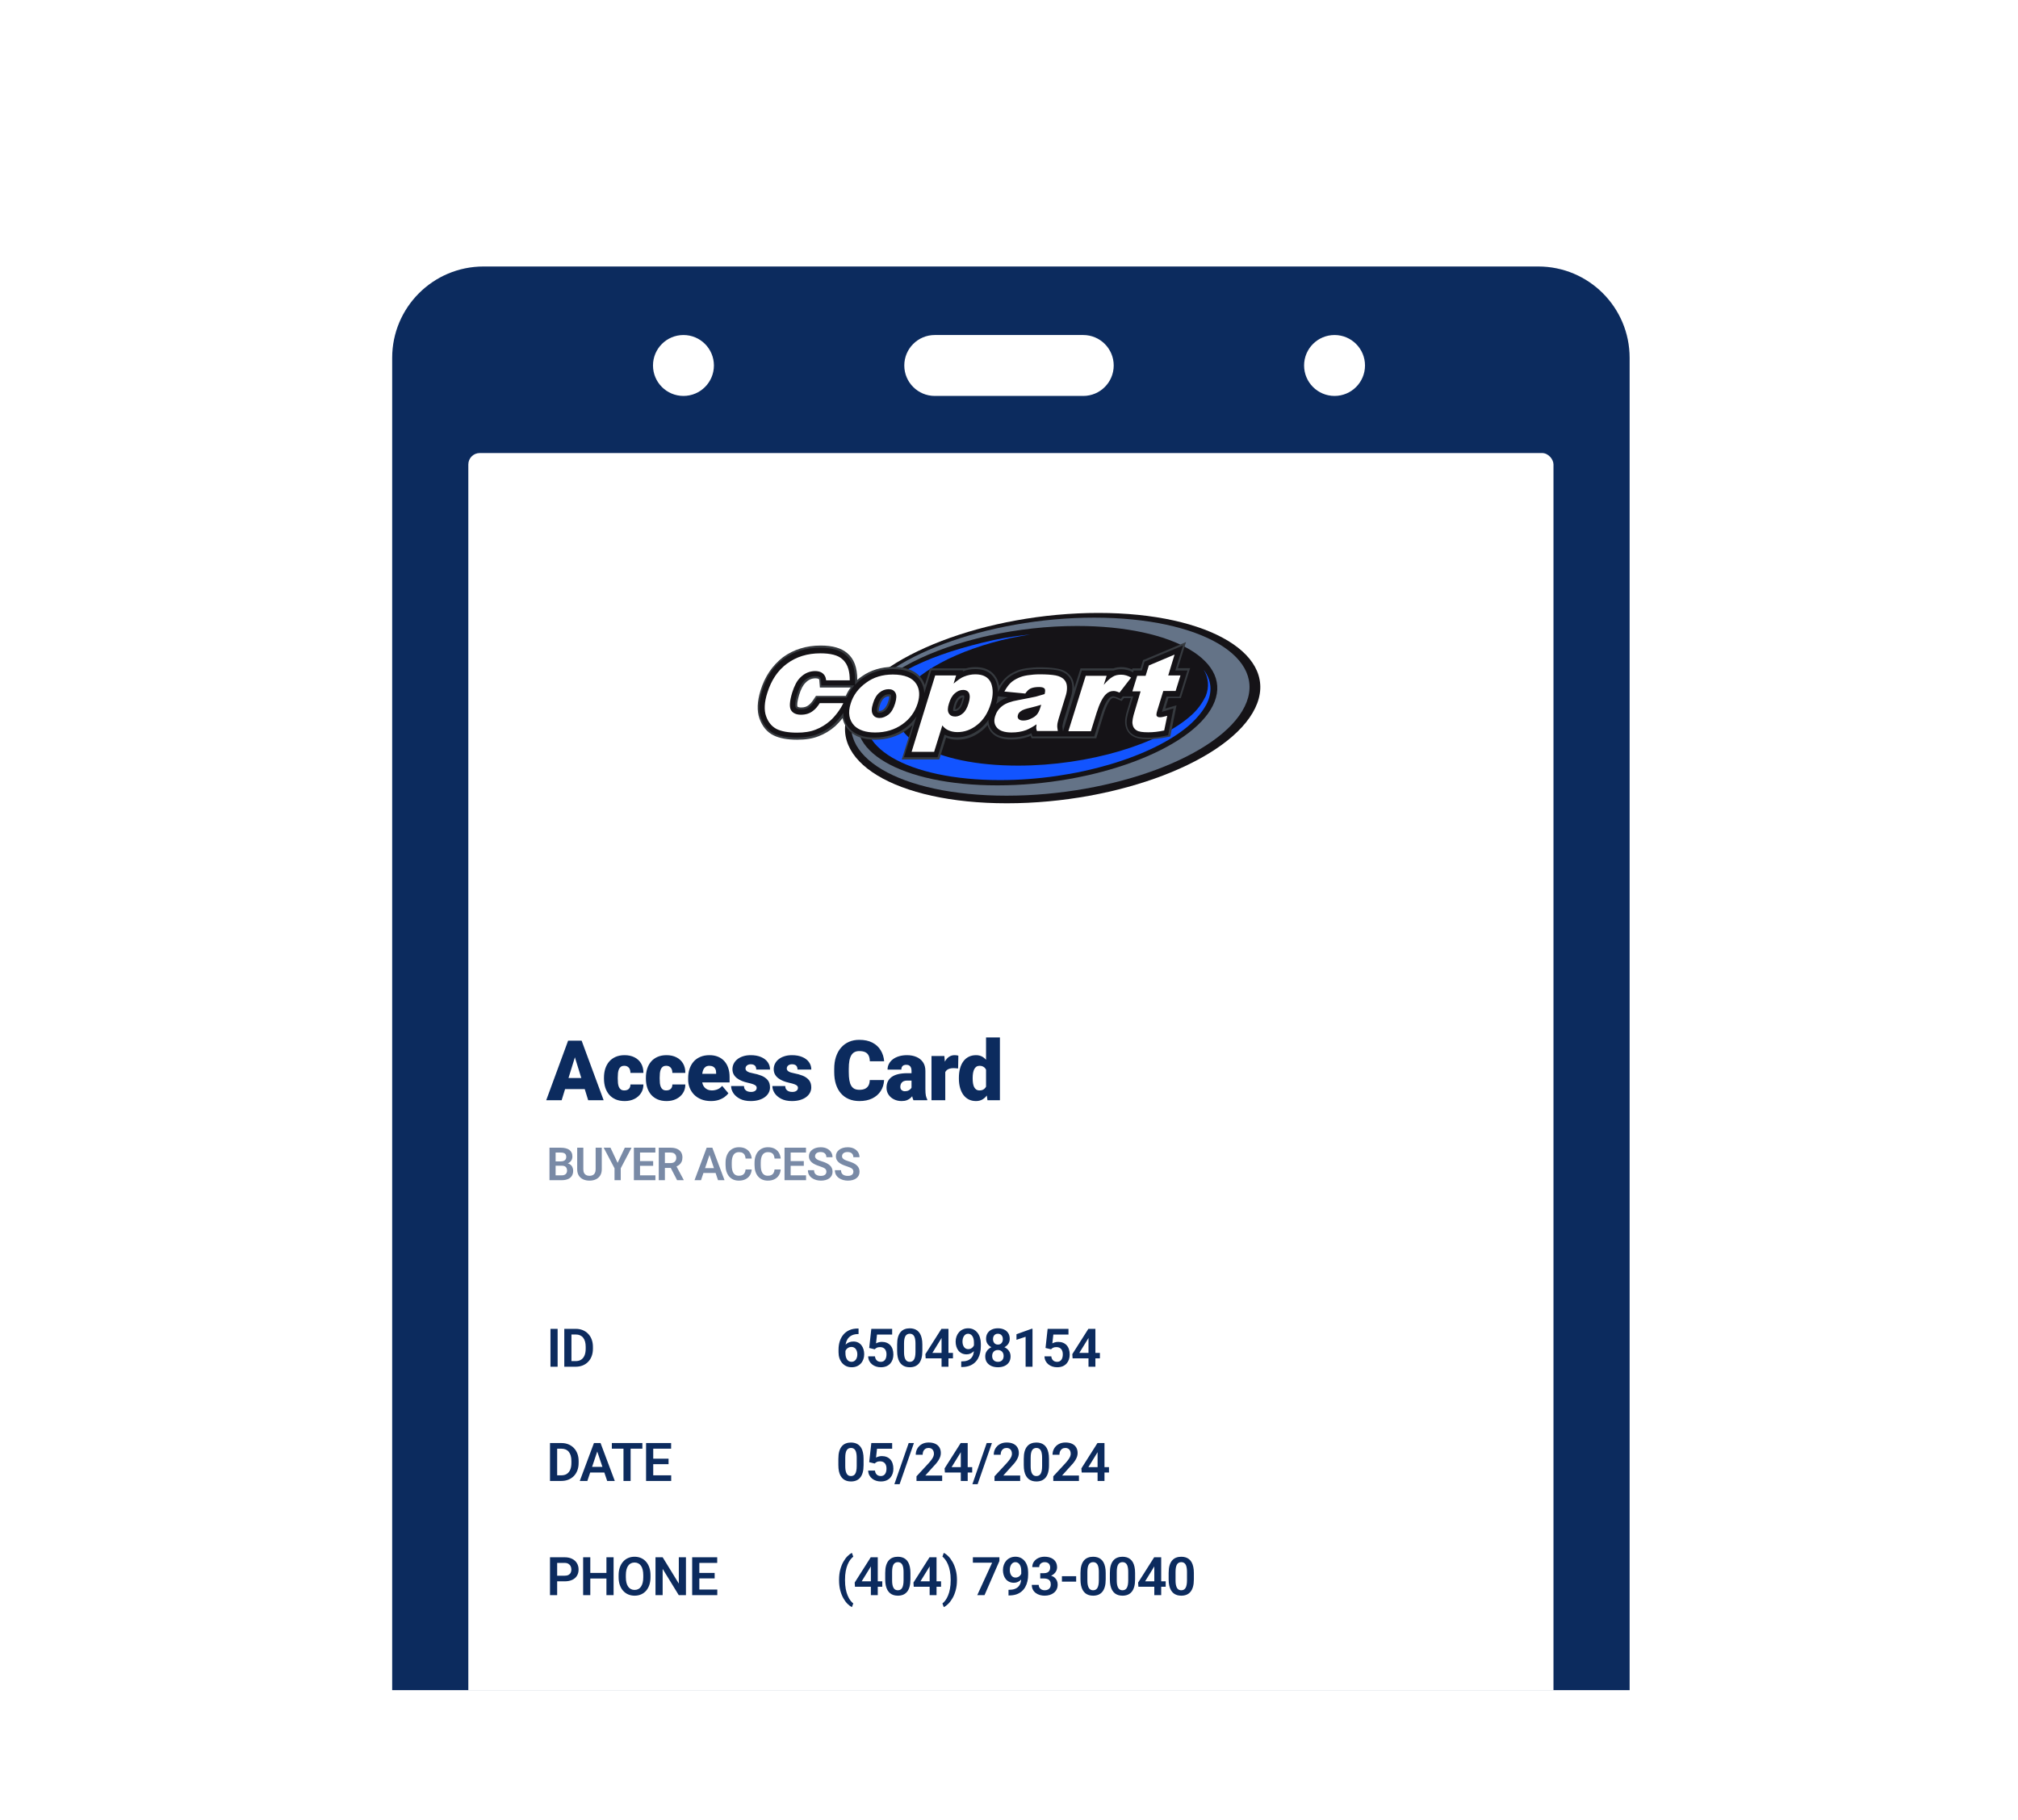
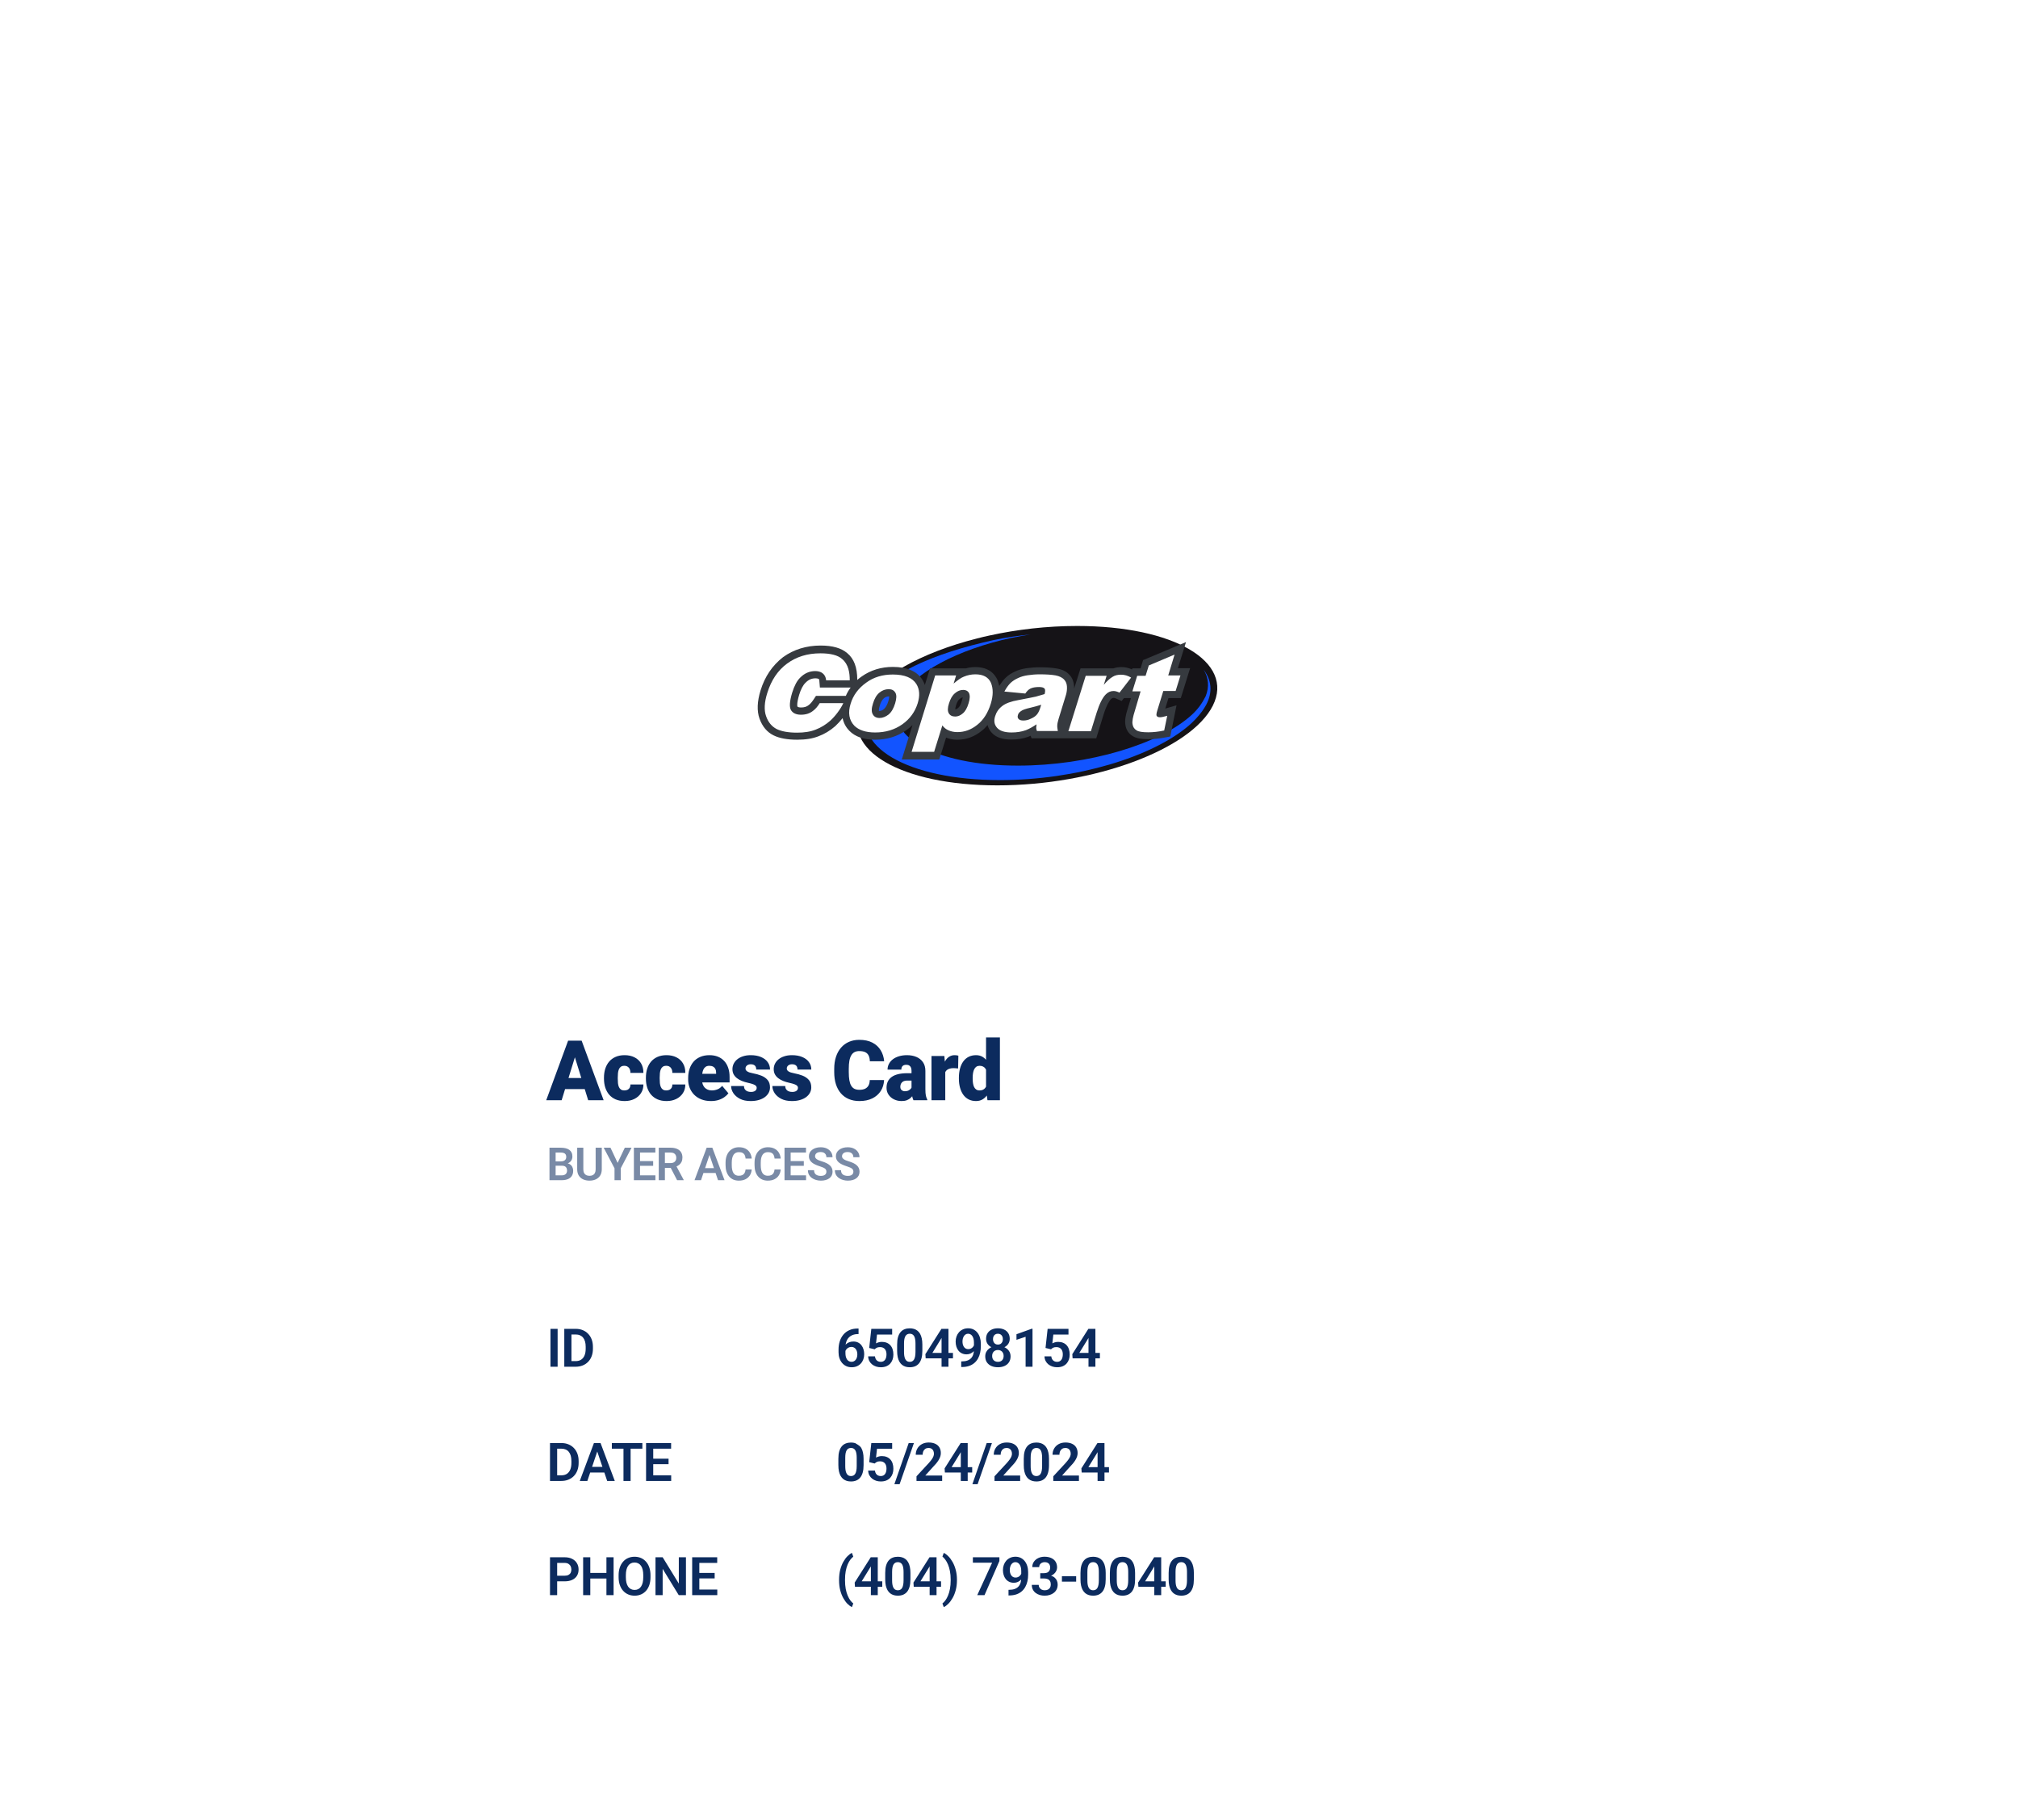
<svg xmlns="http://www.w3.org/2000/svg" width="530" height="478" viewBox="0 0 530 478" fill="none">
  <g filter="url(#filter0_d_9591_135957)">
    <g clip-path="url(#clip0_9591_135957)">
      <rect x="34" y="28" width="462" height="410" rx="24" fill="white" />
      <g filter="url(#filter1_d_9591_135957)">
-         <path fill-rule="evenodd" clip-rule="evenodd" d="M127 60C113.745 60 103 70.745 103 84V480C103 493.255 113.745 504 127 504H404C417.255 504 428 493.255 428 480V84C428 70.745 417.255 60 404 60H127ZM245.5 78C241.082 78 237.5 81.582 237.5 86C237.5 90.418 241.082 94 245.5 94H284.5C288.918 94 292.5 90.418 292.5 86C292.5 81.582 288.918 78 284.5 78H245.5ZM342.5 86C342.5 81.582 346.082 78 350.5 78C354.918 78 358.5 81.582 358.5 86C358.5 90.418 354.918 94 350.5 94C346.082 94 342.5 90.418 342.5 86ZM179.5 78C175.082 78 171.5 81.582 171.5 86C171.5 90.418 175.082 94 179.5 94C183.918 94 187.5 90.418 187.5 86C187.5 81.582 183.918 78 179.5 78Z" fill="#0C2B5E" />
-         <rect x="123" y="109" width="285" height="368" rx="3" fill="white" />
        <path d="M151.32 266.646L147.507 279H143.457L149.204 263.359H151.771L151.32 266.646ZM154.479 279L150.654 266.646L150.16 263.359H152.76L158.539 279H154.479ZM154.328 273.167V276.078H146.304V273.167H154.328ZM163.986 276.422C164.322 276.422 164.609 276.361 164.845 276.239C165.089 276.11 165.271 275.931 165.393 275.702C165.522 275.466 165.583 275.183 165.576 274.854H168.981C168.988 275.727 168.773 276.493 168.336 277.152C167.907 277.804 167.319 278.312 166.575 278.678C165.837 279.036 165.003 279.215 164.072 279.215C163.162 279.215 162.367 279.068 161.687 278.774C161.007 278.474 160.437 278.058 159.979 277.528C159.528 276.991 159.188 276.365 158.958 275.648C158.736 274.932 158.625 274.155 158.625 273.317V273.07C158.625 272.232 158.736 271.455 158.958 270.739C159.188 270.016 159.528 269.389 159.979 268.859C160.437 268.322 161.003 267.907 161.676 267.613C162.357 267.312 163.148 267.162 164.05 267.162C165.017 267.162 165.869 267.345 166.607 267.71C167.352 268.075 167.935 268.605 168.358 269.3C168.78 269.994 168.988 270.836 168.981 271.824H165.576C165.583 271.473 165.529 271.158 165.414 270.879C165.3 270.6 165.121 270.378 164.877 270.213C164.641 270.041 164.337 269.955 163.964 269.955C163.592 269.955 163.291 270.037 163.062 270.202C162.833 270.367 162.657 270.596 162.536 270.89C162.421 271.176 162.342 271.506 162.299 271.878C162.263 272.25 162.246 272.648 162.246 273.07V273.317C162.246 273.747 162.263 274.152 162.299 274.531C162.342 274.904 162.425 275.233 162.546 275.52C162.668 275.799 162.844 276.021 163.073 276.186C163.302 276.343 163.606 276.422 163.986 276.422ZM174.997 276.422C175.334 276.422 175.62 276.361 175.856 276.239C176.1 276.11 176.282 275.931 176.404 275.702C176.533 275.466 176.594 275.183 176.587 274.854H179.992C179.999 275.727 179.784 276.493 179.348 277.152C178.918 277.804 178.331 278.312 177.586 278.678C176.848 279.036 176.014 279.215 175.083 279.215C174.173 279.215 173.378 279.068 172.698 278.774C172.018 278.474 171.448 278.058 170.99 277.528C170.539 276.991 170.199 276.365 169.97 275.648C169.748 274.932 169.637 274.155 169.637 273.317V273.07C169.637 272.232 169.748 271.455 169.97 270.739C170.199 270.016 170.539 269.389 170.99 268.859C171.448 268.322 172.014 267.907 172.687 267.613C173.368 267.312 174.159 267.162 175.061 267.162C176.028 267.162 176.88 267.345 177.618 267.71C178.363 268.075 178.946 268.605 179.369 269.3C179.792 269.994 179.999 270.836 179.992 271.824H176.587C176.594 271.473 176.54 271.158 176.426 270.879C176.311 270.6 176.132 270.378 175.889 270.213C175.652 270.041 175.348 269.955 174.975 269.955C174.603 269.955 174.302 270.037 174.073 270.202C173.844 270.367 173.669 270.596 173.547 270.89C173.432 271.176 173.353 271.506 173.31 271.878C173.275 272.25 173.257 272.648 173.257 273.07V273.317C173.257 273.747 173.275 274.152 173.31 274.531C173.353 274.904 173.436 275.233 173.558 275.52C173.679 275.799 173.855 276.021 174.084 276.186C174.313 276.343 174.617 276.422 174.997 276.422ZM186.728 279.215C185.783 279.215 184.937 279.068 184.193 278.774C183.448 278.474 182.818 278.062 182.302 277.539C181.794 277.016 181.403 276.415 181.131 275.734C180.866 275.054 180.734 274.334 180.734 273.575V273.167C180.734 272.315 180.852 271.527 181.088 270.804C181.325 270.073 181.675 269.436 182.141 268.892C182.606 268.347 183.19 267.925 183.892 267.624C184.594 267.316 185.41 267.162 186.341 267.162C187.165 267.162 187.902 267.295 188.554 267.56C189.206 267.825 189.757 268.204 190.208 268.698C190.667 269.192 191.014 269.79 191.25 270.492C191.494 271.194 191.616 271.982 191.616 272.855V274.327H182.119V272.061H188.081V271.781C188.089 271.395 188.02 271.065 187.877 270.793C187.741 270.521 187.541 270.313 187.276 270.17C187.011 270.027 186.688 269.955 186.309 269.955C185.915 269.955 185.589 270.041 185.331 270.213C185.081 270.385 184.884 270.621 184.741 270.922C184.604 271.215 184.508 271.556 184.451 271.942C184.393 272.329 184.365 272.737 184.365 273.167V273.575C184.365 274.005 184.422 274.395 184.536 274.746C184.658 275.097 184.83 275.398 185.052 275.648C185.281 275.892 185.553 276.082 185.868 276.218C186.191 276.354 186.556 276.422 186.964 276.422C187.458 276.422 187.945 276.329 188.425 276.143C188.905 275.956 189.317 275.648 189.66 275.219L191.304 277.174C191.068 277.51 190.731 277.836 190.294 278.151C189.865 278.466 189.349 278.724 188.747 278.925C188.146 279.118 187.473 279.215 186.728 279.215ZM198.738 275.734C198.738 275.534 198.67 275.362 198.534 275.219C198.405 275.068 198.176 274.932 197.846 274.811C197.517 274.682 197.055 274.553 196.461 274.424C195.895 274.302 195.361 274.141 194.86 273.94C194.366 273.74 193.933 273.496 193.56 273.21C193.188 272.924 192.894 272.583 192.679 272.189C192.472 271.796 192.368 271.344 192.368 270.836C192.368 270.342 192.472 269.876 192.679 269.439C192.894 268.995 193.206 268.605 193.614 268.269C194.029 267.925 194.534 267.656 195.129 267.463C195.723 267.262 196.4 267.162 197.159 267.162C198.205 267.162 199.107 267.323 199.866 267.646C200.625 267.961 201.209 268.405 201.617 268.978C202.032 269.543 202.24 270.199 202.24 270.943H198.62C198.62 270.65 198.57 270.399 198.469 270.191C198.376 269.984 198.222 269.826 198.008 269.719C197.793 269.604 197.506 269.547 197.148 269.547C196.898 269.547 196.668 269.593 196.461 269.687C196.26 269.78 196.099 269.909 195.977 270.073C195.856 270.238 195.795 270.431 195.795 270.653C195.795 270.811 195.83 270.954 195.902 271.083C195.981 271.205 196.099 271.319 196.257 271.427C196.414 271.527 196.615 271.62 196.858 271.706C197.102 271.785 197.395 271.856 197.739 271.921C198.52 272.064 199.25 272.268 199.93 272.533C200.611 272.798 201.162 273.174 201.585 273.661C202.014 274.148 202.229 274.803 202.229 275.627C202.229 276.143 202.111 276.619 201.875 277.056C201.638 277.485 201.298 277.865 200.854 278.194C200.41 278.517 199.877 278.767 199.254 278.946C198.631 279.125 197.929 279.215 197.148 279.215C196.038 279.215 195.1 279.018 194.334 278.624C193.567 278.223 192.987 277.722 192.594 277.12C192.207 276.511 192.013 275.896 192.013 275.272H195.386C195.401 275.631 195.487 275.924 195.644 276.153C195.809 276.382 196.027 276.551 196.3 276.658C196.572 276.766 196.887 276.819 197.245 276.819C197.574 276.819 197.846 276.773 198.061 276.68C198.283 276.587 198.452 276.461 198.566 276.304C198.681 276.139 198.738 275.949 198.738 275.734ZM209.577 275.734C209.577 275.534 209.509 275.362 209.373 275.219C209.244 275.068 209.015 274.932 208.686 274.811C208.356 274.682 207.894 274.553 207.3 274.424C206.734 274.302 206.201 274.141 205.699 273.94C205.205 273.74 204.772 273.496 204.4 273.21C204.027 272.924 203.734 272.583 203.519 272.189C203.311 271.796 203.207 271.344 203.207 270.836C203.207 270.342 203.311 269.876 203.519 269.439C203.734 268.995 204.045 268.605 204.453 268.269C204.869 267.925 205.374 267.656 205.968 267.463C206.562 267.262 207.239 267.162 207.998 267.162C209.044 267.162 209.946 267.323 210.705 267.646C211.464 267.961 212.048 268.405 212.456 268.978C212.872 269.543 213.079 270.199 213.079 270.943H209.459C209.459 270.65 209.409 270.399 209.309 270.191C209.216 269.984 209.062 269.826 208.847 269.719C208.632 269.604 208.346 269.547 207.987 269.547C207.737 269.547 207.508 269.593 207.3 269.687C207.099 269.78 206.938 269.909 206.817 270.073C206.695 270.238 206.634 270.431 206.634 270.653C206.634 270.811 206.67 270.954 206.741 271.083C206.82 271.205 206.938 271.319 207.096 271.427C207.253 271.527 207.454 271.62 207.697 271.706C207.941 271.785 208.235 271.856 208.578 271.921C209.359 272.064 210.089 272.268 210.77 272.533C211.45 272.798 212.001 273.174 212.424 273.661C212.854 274.148 213.069 274.803 213.069 275.627C213.069 276.143 212.95 276.619 212.714 277.056C212.478 277.485 212.138 277.865 211.694 278.194C211.25 278.517 210.716 278.767 210.093 278.946C209.47 279.125 208.768 279.215 207.987 279.215C206.877 279.215 205.939 279.018 205.173 278.624C204.407 278.223 203.827 277.722 203.433 277.12C203.046 276.511 202.853 275.896 202.853 275.272H206.226C206.24 275.631 206.326 275.924 206.484 276.153C206.648 276.382 206.867 276.551 207.139 276.658C207.411 276.766 207.726 276.819 208.084 276.819C208.414 276.819 208.686 276.773 208.901 276.68C209.123 276.587 209.291 276.461 209.405 276.304C209.52 276.139 209.577 275.949 209.577 275.734ZM228.431 273.704H232.191C232.14 274.793 231.847 275.752 231.31 276.583C230.773 277.414 230.028 278.062 229.075 278.527C228.13 278.986 227.013 279.215 225.724 279.215C224.678 279.215 223.744 279.039 222.92 278.688C222.104 278.338 221.409 277.833 220.836 277.174C220.27 276.515 219.837 275.716 219.536 274.778C219.243 273.84 219.096 272.784 219.096 271.609V270.761C219.096 269.586 219.25 268.53 219.558 267.592C219.873 266.646 220.317 265.844 220.89 265.186C221.47 264.52 222.164 264.011 222.974 263.66C223.783 263.309 224.682 263.134 225.67 263.134C227.031 263.134 228.18 263.377 229.118 263.864C230.056 264.351 230.783 265.021 231.299 265.873C231.815 266.718 232.119 267.681 232.212 268.763H228.452C228.438 268.175 228.338 267.685 228.151 267.291C227.965 266.89 227.672 266.589 227.271 266.389C226.87 266.188 226.336 266.088 225.67 266.088C225.205 266.088 224.8 266.174 224.456 266.346C224.112 266.518 223.826 266.79 223.597 267.162C223.368 267.535 223.196 268.018 223.081 268.612C222.974 269.2 222.92 269.909 222.92 270.739V271.609C222.92 272.44 222.97 273.149 223.07 273.736C223.171 274.324 223.332 274.803 223.554 275.176C223.776 275.548 224.062 275.824 224.413 276.003C224.771 276.175 225.208 276.261 225.724 276.261C226.297 276.261 226.78 276.171 227.174 275.992C227.568 275.806 227.872 275.527 228.087 275.154C228.302 274.775 228.416 274.291 228.431 273.704ZM239.399 276.078V271.287C239.399 270.958 239.352 270.675 239.259 270.438C239.166 270.202 239.019 270.02 238.819 269.891C238.618 269.755 238.35 269.687 238.013 269.687C237.741 269.687 237.508 269.733 237.315 269.826C237.122 269.919 236.975 270.059 236.875 270.245C236.774 270.431 236.724 270.668 236.724 270.954H233.104C233.104 270.417 233.222 269.919 233.459 269.461C233.702 268.995 234.046 268.591 234.49 268.247C234.941 267.903 235.478 267.638 236.101 267.452C236.731 267.259 237.433 267.162 238.207 267.162C239.13 267.162 239.954 267.316 240.677 267.624C241.408 267.932 241.984 268.394 242.407 269.01C242.829 269.618 243.041 270.385 243.041 271.309V276.067C243.041 276.826 243.084 277.403 243.169 277.797C243.255 278.184 243.377 278.524 243.535 278.817V279H239.904C239.732 278.642 239.603 278.205 239.517 277.689C239.438 277.167 239.399 276.63 239.399 276.078ZM239.839 271.899L239.861 273.833H238.26C237.924 273.833 237.637 273.88 237.401 273.973C237.172 274.066 236.986 274.195 236.842 274.359C236.706 274.517 236.606 274.696 236.542 274.896C236.484 275.097 236.456 275.308 236.456 275.53C236.456 275.745 236.506 275.938 236.606 276.11C236.713 276.275 236.857 276.404 237.036 276.497C237.215 276.59 237.415 276.637 237.637 276.637C238.038 276.637 238.378 276.562 238.658 276.411C238.944 276.254 239.163 276.064 239.313 275.842C239.463 275.62 239.539 275.412 239.539 275.219L240.334 276.701C240.19 276.988 240.026 277.278 239.839 277.571C239.66 277.865 239.435 278.137 239.163 278.388C238.898 278.631 238.572 278.832 238.185 278.989C237.798 279.14 237.329 279.215 236.778 279.215C236.062 279.215 235.403 279.068 234.801 278.774C234.207 278.481 233.731 278.073 233.373 277.55C233.015 277.02 232.835 276.411 232.835 275.724C232.835 275.122 232.943 274.585 233.158 274.112C233.38 273.64 233.713 273.239 234.157 272.909C234.601 272.58 235.167 272.329 235.854 272.157C236.542 271.985 237.351 271.899 238.282 271.899H239.839ZM248.262 270.256V279H244.642V267.377H248.025L248.262 270.256ZM251.699 267.291L251.635 270.653C251.491 270.639 251.298 270.621 251.055 270.6C250.811 270.578 250.607 270.567 250.442 270.567C250.02 270.567 249.655 270.618 249.347 270.718C249.046 270.811 248.795 270.954 248.595 271.147C248.401 271.334 248.258 271.57 248.165 271.856C248.079 272.143 248.04 272.476 248.047 272.855L247.392 272.426C247.392 271.645 247.467 270.936 247.617 270.299C247.775 269.654 247.997 269.099 248.283 268.634C248.57 268.161 248.917 267.799 249.325 267.549C249.733 267.291 250.192 267.162 250.7 267.162C250.879 267.162 251.055 267.173 251.227 267.194C251.406 267.216 251.563 267.248 251.699 267.291ZM258.972 276.336V262.5H262.614V279H259.348L258.972 276.336ZM251.839 273.328V273.103C251.839 272.222 251.936 271.42 252.129 270.696C252.323 269.966 252.609 269.339 252.989 268.816C253.368 268.286 253.841 267.878 254.407 267.592C254.972 267.305 255.624 267.162 256.362 267.162C257.021 267.162 257.597 267.316 258.091 267.624C258.585 267.925 259.008 268.347 259.359 268.892C259.71 269.436 259.996 270.073 260.218 270.804C260.44 271.527 260.608 272.308 260.723 273.146V273.414C260.608 274.202 260.44 274.947 260.218 275.648C259.996 276.343 259.71 276.959 259.359 277.496C259.008 278.033 258.582 278.456 258.08 278.764C257.586 279.064 257.006 279.215 256.34 279.215C255.603 279.215 254.951 279.068 254.385 278.774C253.827 278.481 253.357 278.069 252.978 277.539C252.606 277.009 252.323 276.386 252.129 275.67C251.936 274.954 251.839 274.173 251.839 273.328ZM255.459 273.103V273.328C255.459 273.765 255.488 274.17 255.545 274.542C255.603 274.914 255.699 275.244 255.835 275.53C255.979 275.81 256.165 276.028 256.394 276.186C256.63 276.343 256.92 276.422 257.264 276.422C257.73 276.422 258.113 276.311 258.413 276.089C258.721 275.867 258.947 275.552 259.09 275.144C259.241 274.735 259.305 274.256 259.284 273.704V272.855C259.298 272.383 259.266 271.967 259.187 271.609C259.108 271.244 258.983 270.94 258.811 270.696C258.646 270.453 258.435 270.27 258.177 270.148C257.926 270.02 257.629 269.955 257.286 269.955C256.949 269.955 256.662 270.034 256.426 270.191C256.197 270.349 256.011 270.571 255.868 270.857C255.724 271.137 255.621 271.47 255.556 271.856C255.492 272.236 255.459 272.651 255.459 273.103Z" fill="#0C2B5E" />
        <path opacity="0.55" d="M147.584 296.197H145.404L145.393 295.061H147.262C147.582 295.061 147.85 295.016 148.064 294.926C148.279 294.836 148.441 294.705 148.551 294.533C148.664 294.361 148.721 294.152 148.721 293.906C148.721 293.633 148.668 293.41 148.562 293.238C148.461 293.066 148.301 292.941 148.082 292.863C147.863 292.781 147.586 292.74 147.25 292.74H145.926V300H144.314V291.469H147.25C147.734 291.469 148.166 291.516 148.545 291.609C148.928 291.699 149.252 291.84 149.518 292.031C149.783 292.223 149.984 292.463 150.121 292.752C150.262 293.041 150.332 293.385 150.332 293.783C150.332 294.135 150.25 294.459 150.086 294.756C149.926 295.049 149.678 295.287 149.342 295.471C149.01 295.654 148.588 295.76 148.076 295.787L147.584 296.197ZM147.514 300H144.93L145.604 298.734H147.514C147.834 298.734 148.098 298.682 148.305 298.576C148.516 298.471 148.672 298.326 148.773 298.143C148.879 297.955 148.932 297.74 148.932 297.498C148.932 297.232 148.885 297.002 148.791 296.807C148.701 296.611 148.557 296.461 148.357 296.355C148.162 296.25 147.904 296.197 147.584 296.197H145.908L145.92 295.061H148.053L148.422 295.5C148.914 295.504 149.314 295.602 149.623 295.793C149.936 295.984 150.166 296.23 150.314 296.531C150.463 296.832 150.537 297.156 150.537 297.504C150.537 298.051 150.418 298.51 150.18 298.881C149.945 299.252 149.602 299.531 149.148 299.719C148.699 299.906 148.154 300 147.514 300ZM156.438 291.469H158.049V297.135C158.049 297.787 157.908 298.336 157.627 298.781C157.346 299.223 156.963 299.557 156.479 299.783C155.994 300.006 155.444 300.117 154.826 300.117C154.201 300.117 153.645 300.006 153.156 299.783C152.668 299.557 152.285 299.223 152.008 298.781C151.731 298.336 151.592 297.787 151.592 297.135V291.469H153.203V297.135C153.203 297.533 153.27 297.859 153.403 298.113C153.535 298.363 153.723 298.549 153.965 298.67C154.207 298.791 154.494 298.852 154.826 298.852C155.162 298.852 155.449 298.791 155.688 298.67C155.93 298.549 156.115 298.363 156.244 298.113C156.373 297.859 156.438 297.533 156.438 297.135V291.469ZM160.334 291.469L162.209 295.447L164.096 291.469H165.866L163.03 296.877V300H161.395V296.877L158.553 291.469H160.334ZM172.135 298.734V300H167.6V298.734H172.135ZM168.093 291.469V300H166.481V291.469H168.093ZM171.544 294.99V296.227H167.6V294.99H171.544ZM172.118 291.469V292.74H167.6V291.469H172.118ZM173.015 291.469H176.114C176.763 291.469 177.319 291.566 177.784 291.762C178.249 291.957 178.606 292.246 178.856 292.629C179.106 293.012 179.231 293.482 179.231 294.041C179.231 294.482 179.153 294.865 178.997 295.189C178.841 295.514 178.62 295.785 178.335 296.004C178.054 296.223 177.722 296.395 177.339 296.52L176.835 296.777H174.099L174.087 295.506H176.132C176.464 295.506 176.739 295.447 176.958 295.33C177.177 295.213 177.341 295.051 177.45 294.844C177.563 294.637 177.62 294.4 177.62 294.135C177.62 293.85 177.565 293.604 177.456 293.396C177.347 293.186 177.181 293.023 176.958 292.91C176.735 292.797 176.454 292.74 176.114 292.74H174.626V300H173.015V291.469ZM177.831 300L175.856 296.18L177.561 296.174L179.56 299.918V300H177.831ZM186.544 292.764L184.113 300H182.408L185.595 291.469H186.685L186.544 292.764ZM188.578 300L186.134 292.764L185.988 291.469H187.083L190.289 300H188.578ZM188.466 296.83V298.102H183.89V296.83H188.466ZM195.814 297.193H197.425C197.382 297.764 197.224 298.27 196.951 298.711C196.677 299.148 196.297 299.492 195.808 299.742C195.32 299.992 194.728 300.117 194.033 300.117C193.498 300.117 193.015 300.023 192.586 299.836C192.16 299.645 191.795 299.373 191.49 299.021C191.189 298.666 190.959 298.24 190.799 297.744C190.638 297.244 190.558 296.684 190.558 296.062V295.412C190.558 294.791 190.64 294.23 190.804 293.73C190.968 293.23 191.203 292.805 191.507 292.453C191.816 292.098 192.185 291.824 192.615 291.633C193.049 291.441 193.533 291.346 194.068 291.346C194.763 291.346 195.351 291.475 195.832 291.732C196.312 291.986 196.685 292.336 196.951 292.781C197.216 293.227 197.377 293.738 197.431 294.316H195.82C195.789 293.957 195.711 293.652 195.586 293.402C195.465 293.152 195.281 292.963 195.035 292.834C194.793 292.701 194.47 292.635 194.068 292.635C193.756 292.635 193.48 292.693 193.242 292.811C193.007 292.928 192.812 293.104 192.656 293.338C192.5 293.568 192.382 293.857 192.304 294.205C192.226 294.549 192.187 294.947 192.187 295.4V296.062C192.187 296.496 192.222 296.885 192.293 297.229C192.363 297.572 192.472 297.863 192.621 298.102C192.769 298.34 192.961 298.521 193.195 298.646C193.429 298.771 193.709 298.834 194.033 298.834C194.427 298.834 194.748 298.771 194.994 298.646C195.244 298.521 195.433 298.338 195.562 298.096C195.695 297.854 195.779 297.553 195.814 297.193ZM203.426 297.193H205.037C204.994 297.764 204.836 298.27 204.562 298.711C204.289 299.148 203.908 299.492 203.42 299.742C202.932 299.992 202.34 300.117 201.644 300.117C201.109 300.117 200.627 300.023 200.197 299.836C199.771 299.645 199.406 299.373 199.101 299.021C198.801 298.666 198.57 298.24 198.41 297.744C198.25 297.244 198.17 296.684 198.17 296.062V295.412C198.17 294.791 198.252 294.23 198.416 293.73C198.58 293.23 198.814 292.805 199.119 292.453C199.428 292.098 199.797 291.824 200.226 291.633C200.66 291.441 201.144 291.346 201.68 291.346C202.375 291.346 202.963 291.475 203.443 291.732C203.924 291.986 204.297 292.336 204.562 292.781C204.828 293.227 204.988 293.738 205.043 294.316H203.432C203.4 293.957 203.322 293.652 203.197 293.402C203.076 293.152 202.893 292.963 202.646 292.834C202.404 292.701 202.082 292.635 201.68 292.635C201.367 292.635 201.092 292.693 200.853 292.811C200.619 292.928 200.424 293.104 200.268 293.338C200.111 293.568 199.994 293.857 199.916 294.205C199.838 294.549 199.799 294.947 199.799 295.4V296.062C199.799 296.496 199.834 296.885 199.904 297.229C199.975 297.572 200.084 297.863 200.232 298.102C200.381 298.34 200.572 298.521 200.807 298.646C201.041 298.771 201.32 298.834 201.644 298.834C202.039 298.834 202.359 298.771 202.605 298.646C202.855 298.521 203.045 298.338 203.174 298.096C203.307 297.854 203.391 297.553 203.426 297.193ZM211.699 298.734V300H207.164V298.734H211.699ZM207.656 291.469V300H206.045V291.469H207.656ZM211.108 294.99V296.227H207.164V294.99H211.108ZM211.682 291.469V292.74H207.164V291.469H211.682ZM217.043 297.785C217.043 297.621 217.018 297.475 216.967 297.346C216.92 297.213 216.832 297.094 216.704 296.988C216.579 296.879 216.401 296.773 216.17 296.672C215.944 296.566 215.651 296.457 215.291 296.344C214.893 296.219 214.522 296.078 214.178 295.922C213.834 295.766 213.532 295.584 213.27 295.377C213.012 295.17 212.811 294.932 212.666 294.662C212.522 294.389 212.45 294.072 212.45 293.713C212.45 293.361 212.524 293.041 212.672 292.752C212.825 292.463 213.039 292.215 213.317 292.008C213.594 291.797 213.92 291.635 214.295 291.521C214.674 291.408 215.092 291.352 215.549 291.352C216.182 291.352 216.729 291.467 217.19 291.697C217.655 291.928 218.014 292.24 218.268 292.635C218.522 293.029 218.649 293.473 218.649 293.965H217.043C217.043 293.699 216.987 293.465 216.873 293.262C216.764 293.059 216.596 292.898 216.37 292.781C216.147 292.664 215.866 292.605 215.526 292.605C215.198 292.605 214.924 292.654 214.705 292.752C214.491 292.85 214.329 292.982 214.219 293.15C214.114 293.318 214.061 293.506 214.061 293.713C214.061 293.869 214.098 294.01 214.172 294.135C214.246 294.256 214.358 294.371 214.506 294.48C214.655 294.586 214.838 294.686 215.057 294.779C215.28 294.869 215.537 294.959 215.83 295.049C216.299 295.189 216.709 295.346 217.061 295.518C217.416 295.689 217.711 295.885 217.946 296.104C218.184 296.322 218.362 296.568 218.479 296.842C218.6 297.115 218.661 297.426 218.661 297.773C218.661 298.141 218.588 298.469 218.444 298.758C218.299 299.047 218.092 299.293 217.823 299.496C217.553 299.699 217.229 299.854 216.85 299.959C216.475 300.064 216.055 300.117 215.59 300.117C215.176 300.117 214.766 300.062 214.36 299.953C213.957 299.84 213.592 299.672 213.264 299.449C212.936 299.223 212.674 298.938 212.479 298.594C212.284 298.246 212.186 297.84 212.186 297.375H213.803C213.803 297.645 213.846 297.875 213.932 298.066C214.022 298.254 214.147 298.408 214.307 298.529C214.471 298.646 214.662 298.732 214.881 298.787C215.1 298.842 215.336 298.869 215.59 298.869C215.918 298.869 216.188 298.824 216.399 298.734C216.614 298.641 216.774 298.512 216.879 298.348C216.989 298.184 217.043 297.996 217.043 297.785ZM224.128 297.785C224.128 297.621 224.102 297.475 224.051 297.346C224.005 297.213 223.917 297.094 223.788 296.988C223.663 296.879 223.485 296.773 223.255 296.672C223.028 296.566 222.735 296.457 222.376 296.344C221.977 296.219 221.606 296.078 221.262 295.922C220.919 295.766 220.616 295.584 220.354 295.377C220.096 295.17 219.895 294.932 219.751 294.662C219.606 294.389 219.534 294.072 219.534 293.713C219.534 293.361 219.608 293.041 219.756 292.752C219.909 292.463 220.124 292.215 220.401 292.008C220.678 291.797 221.005 291.635 221.38 291.521C221.758 291.408 222.176 291.352 222.633 291.352C223.266 291.352 223.813 291.467 224.274 291.697C224.739 291.928 225.098 292.24 225.352 292.635C225.606 293.029 225.733 293.473 225.733 293.965H224.128C224.128 293.699 224.071 293.465 223.958 293.262C223.848 293.059 223.68 292.898 223.454 292.781C223.231 292.664 222.95 292.605 222.61 292.605C222.282 292.605 222.008 292.654 221.79 292.752C221.575 292.85 221.413 292.982 221.303 293.15C221.198 293.318 221.145 293.506 221.145 293.713C221.145 293.869 221.182 294.01 221.256 294.135C221.331 294.256 221.442 294.371 221.59 294.48C221.739 294.586 221.923 294.686 222.141 294.779C222.364 294.869 222.622 294.959 222.915 295.049C223.383 295.189 223.794 295.346 224.145 295.518C224.501 295.689 224.796 295.885 225.03 296.104C225.268 296.322 225.446 296.568 225.563 296.842C225.684 297.115 225.745 297.426 225.745 297.773C225.745 298.141 225.673 298.469 225.528 298.758C225.383 299.047 225.176 299.293 224.907 299.496C224.637 299.699 224.313 299.854 223.934 299.959C223.559 300.064 223.139 300.117 222.674 300.117C222.26 300.117 221.85 300.062 221.444 299.953C221.042 299.84 220.676 299.672 220.348 299.449C220.02 299.223 219.758 298.938 219.563 298.594C219.368 298.246 219.27 297.84 219.27 297.375H220.887C220.887 297.645 220.93 297.875 221.016 298.066C221.106 298.254 221.231 298.408 221.391 298.529C221.555 298.646 221.747 298.732 221.965 298.787C222.184 298.842 222.421 298.869 222.674 298.869C223.003 298.869 223.272 298.824 223.483 298.734C223.698 298.641 223.858 298.512 223.964 298.348C224.073 298.184 224.128 297.996 224.128 297.785Z" fill="#0C2B5E" />
        <path d="M146.453 339.047V349H144.573V339.047H146.453ZM151.177 349H149.031L149.044 347.523H151.177C151.756 347.523 152.241 347.396 152.633 347.141C153.025 346.881 153.321 346.509 153.522 346.026C153.722 345.539 153.823 344.955 153.823 344.276V343.764C153.823 343.24 153.766 342.777 153.652 342.376C153.538 341.975 153.369 341.638 153.146 341.364C152.927 341.091 152.656 340.883 152.332 340.742C152.009 340.601 151.637 340.53 151.218 340.53H148.99V339.047H151.218C151.883 339.047 152.49 339.159 153.036 339.382C153.588 339.605 154.064 339.926 154.465 340.346C154.871 340.76 155.181 341.257 155.395 341.836C155.614 342.415 155.723 343.062 155.723 343.777V344.276C155.723 344.987 155.614 345.634 155.395 346.218C155.181 346.797 154.871 347.293 154.465 347.708C154.064 348.123 153.586 348.442 153.03 348.665C152.474 348.888 151.856 349 151.177 349ZM150.083 339.047V349H148.203V339.047H150.083Z" fill="#0C2B5E" />
        <path d="M225.242 338.965H225.488V340.421H225.372C224.821 340.421 224.335 340.505 223.916 340.674C223.501 340.842 223.155 341.079 222.877 341.385C222.604 341.686 222.396 342.043 222.255 342.458C222.114 342.868 222.043 343.317 222.043 343.805V345.418C222.043 345.796 222.082 346.129 222.159 346.416C222.241 346.699 222.353 346.938 222.494 347.134C222.64 347.325 222.809 347.469 223 347.564C223.196 347.66 223.41 347.708 223.643 347.708C223.875 347.708 224.085 347.66 224.271 347.564C224.458 347.469 224.618 347.334 224.75 347.161C224.887 346.983 224.989 346.776 225.058 346.539C225.131 346.302 225.167 346.042 225.167 345.76C225.167 345.482 225.133 345.224 225.064 344.987C224.996 344.75 224.896 344.543 224.764 344.365C224.632 344.183 224.467 344.044 224.271 343.948C224.08 343.848 223.861 343.798 223.615 343.798C223.296 343.798 223.011 343.873 222.761 344.023C222.51 344.169 222.312 344.361 222.166 344.598C222.02 344.835 221.94 345.085 221.927 345.35L221.318 345.049C221.341 344.661 221.423 344.306 221.564 343.982C221.71 343.659 221.904 343.376 222.146 343.135C222.392 342.893 222.681 342.706 223.014 342.574C223.351 342.442 223.725 342.376 224.135 342.376C224.609 342.376 225.023 342.467 225.379 342.649C225.734 342.827 226.028 343.071 226.261 343.381C226.498 343.691 226.675 344.049 226.794 344.454C226.912 344.855 226.972 345.279 226.972 345.726C226.972 346.204 226.894 346.651 226.739 347.065C226.589 347.48 226.37 347.842 226.083 348.152C225.796 348.462 225.45 348.704 225.044 348.877C224.638 349.05 224.183 349.137 223.677 349.137C223.144 349.137 222.665 349.036 222.241 348.836C221.822 348.635 221.462 348.357 221.161 348.002C220.86 347.646 220.63 347.232 220.471 346.758C220.311 346.284 220.231 345.771 220.231 345.22V344.495C220.231 343.716 220.339 342.991 220.553 342.321C220.767 341.651 221.084 341.066 221.503 340.564C221.927 340.059 222.451 339.667 223.075 339.389C223.7 339.106 224.422 338.965 225.242 338.965ZM229.727 344.42L228.284 344.071L228.838 339.047H234.314V340.544H230.335L230.075 342.868C230.217 342.782 230.422 342.695 230.691 342.608C230.964 342.517 231.272 342.472 231.614 342.472C232.088 342.472 232.511 342.549 232.885 342.704C233.259 342.854 233.575 343.073 233.835 343.36C234.1 343.647 234.298 343.998 234.43 344.413C234.567 344.823 234.635 345.288 234.635 345.808C234.635 346.263 234.567 346.692 234.43 347.093C234.298 347.489 234.095 347.842 233.822 348.152C233.548 348.458 233.204 348.699 232.789 348.877C232.375 349.05 231.887 349.137 231.326 349.137C230.903 349.137 230.495 349.075 230.103 348.952C229.715 348.825 229.367 348.64 229.057 348.398C228.747 348.152 228.499 347.852 228.312 347.496C228.13 347.141 228.029 346.733 228.011 346.272H229.795C229.827 346.578 229.909 346.838 230.041 347.052C230.173 347.266 230.347 347.43 230.561 347.544C230.78 347.658 231.032 347.715 231.32 347.715C231.579 347.715 231.803 347.667 231.99 347.571C232.181 347.471 232.338 347.332 232.461 347.154C232.584 346.977 232.675 346.767 232.735 346.525C232.794 346.284 232.824 346.02 232.824 345.732C232.824 345.454 232.789 345.201 232.721 344.974C232.653 344.741 232.548 344.541 232.407 344.372C232.265 344.203 232.088 344.074 231.873 343.982C231.664 343.891 231.418 343.846 231.135 343.846C230.757 343.846 230.465 343.903 230.26 344.017C230.06 344.131 229.882 344.265 229.727 344.42ZM242.244 343.169V344.844C242.244 345.609 242.166 346.263 242.011 346.806C241.856 347.348 241.633 347.792 241.341 348.139C241.05 348.48 240.701 348.733 240.295 348.897C239.89 349.057 239.439 349.137 238.942 349.137C238.545 349.137 238.176 349.087 237.835 348.986C237.493 348.882 237.185 348.722 236.912 348.508C236.643 348.289 236.41 348.011 236.214 347.674C236.023 347.337 235.875 346.933 235.77 346.464C235.67 345.994 235.62 345.454 235.62 344.844V343.169C235.62 342.403 235.697 341.752 235.852 341.214C236.012 340.676 236.237 340.236 236.529 339.895C236.821 339.553 237.169 339.304 237.575 339.149C237.98 338.99 238.432 338.91 238.928 338.91C239.329 338.91 239.698 338.96 240.036 339.061C240.377 339.161 240.683 339.318 240.952 339.532C241.225 339.742 241.458 340.015 241.649 340.353C241.84 340.685 241.986 341.086 242.086 341.556C242.191 342.021 242.244 342.558 242.244 343.169ZM240.439 345.09V342.916C240.439 342.533 240.416 342.201 240.371 341.918C240.33 341.631 240.268 341.387 240.186 341.187C240.104 340.986 240.002 340.824 239.878 340.701C239.755 340.574 239.614 340.48 239.455 340.421C239.295 340.362 239.12 340.332 238.928 340.332C238.691 340.332 238.479 340.38 238.293 340.476C238.106 340.567 237.948 340.713 237.821 340.913C237.693 341.114 237.595 341.38 237.527 341.713C237.463 342.041 237.431 342.442 237.431 342.916V345.09C237.431 345.473 237.452 345.808 237.493 346.095C237.538 346.382 237.602 346.628 237.684 346.833C237.771 347.038 237.873 347.207 237.992 347.339C238.115 347.466 238.256 347.562 238.416 347.626C238.575 347.685 238.751 347.715 238.942 347.715C239.183 347.715 239.395 347.667 239.578 347.571C239.765 347.476 239.922 347.325 240.049 347.12C240.177 346.91 240.273 346.639 240.336 346.307C240.405 345.969 240.439 345.564 240.439 345.09ZM250.283 345.37V346.792H243.112L243.037 345.698L247.255 339.047H248.697L247.139 341.692L244.876 345.37H250.283ZM249.1 339.047V349H247.289V339.047H249.1ZM252.45 347.599H252.58C253.168 347.599 253.665 347.523 254.07 347.373C254.481 347.223 254.811 347.011 255.062 346.737C255.317 346.459 255.501 346.129 255.615 345.746C255.734 345.359 255.793 344.93 255.793 344.461V342.656C255.793 342.273 255.754 341.938 255.677 341.651C255.599 341.36 255.49 341.116 255.349 340.92C255.212 340.724 255.05 340.578 254.863 340.482C254.677 340.382 254.476 340.332 254.262 340.332C254.025 340.332 253.815 340.387 253.633 340.496C253.451 340.605 253.296 340.756 253.168 340.947C253.045 341.134 252.949 341.351 252.881 341.597C252.817 341.843 252.785 342.103 252.785 342.376C252.785 342.64 252.815 342.893 252.874 343.135C252.938 343.376 253.031 343.59 253.154 343.777C253.282 343.964 253.442 344.112 253.633 344.222C253.824 344.326 254.048 344.379 254.303 344.379C254.544 344.379 254.763 344.333 254.959 344.242C255.16 344.146 255.333 344.021 255.479 343.866C255.624 343.707 255.736 343.531 255.814 343.34C255.896 343.144 255.941 342.946 255.95 342.745L256.586 343.019C256.586 343.351 256.515 343.679 256.374 344.003C256.237 344.326 256.044 344.62 255.793 344.885C255.547 345.145 255.26 345.354 254.932 345.514C254.604 345.669 254.25 345.746 253.872 345.746C253.403 345.746 252.988 345.66 252.628 345.486C252.268 345.313 251.965 345.074 251.719 344.769C251.477 344.459 251.295 344.103 251.172 343.702C251.049 343.297 250.987 342.864 250.987 342.403C250.987 341.925 251.063 341.476 251.213 341.057C251.363 340.633 251.58 340.261 251.862 339.942C252.15 339.619 252.496 339.366 252.901 339.184C253.307 338.997 253.763 338.903 254.269 338.903C254.793 338.903 255.26 339.006 255.67 339.211C256.08 339.416 256.429 339.701 256.716 340.065C257.003 340.425 257.222 340.852 257.372 341.344C257.527 341.836 257.605 342.374 257.605 342.957V343.593C257.605 344.208 257.543 344.791 257.42 345.343C257.297 345.894 257.108 346.398 256.853 346.854C256.597 347.309 256.272 347.703 255.875 348.036C255.483 348.369 255.014 348.626 254.467 348.809C253.925 348.986 253.305 349.075 252.608 349.075H252.45V347.599ZM265.412 346.279C265.412 346.899 265.266 347.423 264.974 347.852C264.687 348.275 264.293 348.597 263.791 348.815C263.295 349.03 262.73 349.137 262.096 349.137C261.467 349.137 260.9 349.03 260.394 348.815C259.893 348.597 259.494 348.275 259.198 347.852C258.906 347.423 258.76 346.899 258.76 346.279C258.76 345.865 258.842 345.489 259.006 345.151C259.175 344.814 259.407 344.525 259.704 344.283C260 344.037 260.351 343.85 260.756 343.723C261.162 343.59 261.604 343.524 262.082 343.524C262.72 343.524 263.29 343.641 263.791 343.873C264.297 344.101 264.694 344.422 264.981 344.837C265.268 345.247 265.412 345.728 265.412 346.279ZM263.593 346.17C263.593 345.851 263.529 345.575 263.402 345.343C263.279 345.106 263.103 344.924 262.875 344.796C262.648 344.668 262.383 344.604 262.082 344.604C261.777 344.604 261.51 344.668 261.283 344.796C261.059 344.924 260.884 345.106 260.756 345.343C260.633 345.575 260.572 345.851 260.572 346.17C260.572 346.493 260.633 346.771 260.756 347.004C260.884 347.232 261.062 347.407 261.289 347.53C261.517 347.653 261.786 347.715 262.096 347.715C262.406 347.715 262.673 347.653 262.896 347.53C263.119 347.407 263.29 347.232 263.409 347.004C263.532 346.771 263.593 346.493 263.593 346.17ZM265.193 341.672C265.193 342.173 265.061 342.62 264.796 343.012C264.532 343.399 264.165 343.702 263.696 343.921C263.231 344.14 262.698 344.249 262.096 344.249C261.495 344.249 260.957 344.14 260.483 343.921C260.013 343.702 259.644 343.399 259.375 343.012C259.111 342.62 258.979 342.173 258.979 341.672C258.979 341.079 259.113 340.578 259.382 340.168C259.651 339.753 260.018 339.439 260.483 339.225C260.952 339.01 261.485 338.903 262.082 338.903C262.689 338.903 263.226 339.01 263.696 339.225C264.165 339.439 264.532 339.753 264.796 340.168C265.061 340.578 265.193 341.079 265.193 341.672ZM263.388 341.747C263.388 341.465 263.336 341.218 263.231 341.009C263.126 340.795 262.976 340.628 262.78 340.51C262.588 340.391 262.356 340.332 262.082 340.332C261.818 340.332 261.59 340.389 261.399 340.503C261.207 340.617 261.059 340.781 260.954 340.995C260.85 341.205 260.797 341.455 260.797 341.747C260.797 342.034 260.85 342.285 260.954 342.499C261.059 342.713 261.207 342.882 261.399 343.005C261.595 343.123 261.827 343.183 262.096 343.183C262.365 343.183 262.595 343.123 262.787 343.005C262.978 342.882 263.126 342.713 263.231 342.499C263.336 342.285 263.388 342.034 263.388 341.747ZM271.174 339.02V349H269.363V341.132L266.964 341.925V340.462L270.969 339.02H271.174ZM276.035 344.42L274.593 344.071L275.146 339.047H280.622V340.544H276.644L276.384 342.868C276.525 342.782 276.73 342.695 276.999 342.608C277.272 342.517 277.58 342.472 277.922 342.472C278.396 342.472 278.82 342.549 279.193 342.704C279.567 342.854 279.884 343.073 280.144 343.36C280.408 343.647 280.606 343.998 280.738 344.413C280.875 344.823 280.943 345.288 280.943 345.808C280.943 346.263 280.875 346.692 280.738 347.093C280.606 347.489 280.403 347.842 280.13 348.152C279.856 348.458 279.512 348.699 279.098 348.877C278.683 349.05 278.195 349.137 277.635 349.137C277.211 349.137 276.803 349.075 276.411 348.952C276.024 348.825 275.675 348.64 275.365 348.398C275.055 348.152 274.807 347.852 274.62 347.496C274.438 347.141 274.338 346.733 274.319 346.272H276.103C276.135 346.578 276.217 346.838 276.35 347.052C276.482 347.266 276.655 347.43 276.869 347.544C277.088 347.658 277.341 347.715 277.628 347.715C277.888 347.715 278.111 347.667 278.298 347.571C278.489 347.471 278.646 347.332 278.769 347.154C278.893 346.977 278.984 346.767 279.043 346.525C279.102 346.284 279.132 346.02 279.132 345.732C279.132 345.454 279.098 345.201 279.029 344.974C278.961 344.741 278.856 344.541 278.715 344.372C278.574 344.203 278.396 344.074 278.182 343.982C277.972 343.891 277.726 343.846 277.443 343.846C277.065 343.846 276.773 343.903 276.568 344.017C276.368 344.131 276.19 344.265 276.035 344.42ZM288.873 345.37V346.792H281.702L281.627 345.698L285.845 339.047H287.287L285.729 341.692L283.466 345.37H288.873ZM287.691 339.047V349H285.879V339.047H287.691Z" fill="#0C2B5E" />
        <path d="M147.424 379H145.277L145.291 377.523H147.424C148.003 377.523 148.488 377.396 148.88 377.141C149.272 376.881 149.568 376.509 149.769 376.026C149.969 375.539 150.069 374.955 150.069 374.276V373.764C150.069 373.24 150.012 372.777 149.898 372.376C149.785 371.975 149.616 371.638 149.393 371.364C149.174 371.091 148.903 370.883 148.579 370.742C148.256 370.601 147.884 370.53 147.465 370.53H145.236V369.047H147.465C148.13 369.047 148.736 369.159 149.283 369.382C149.835 369.605 150.311 369.926 150.712 370.346C151.118 370.76 151.427 371.257 151.642 371.836C151.86 372.415 151.97 373.062 151.97 373.777V374.276C151.97 374.987 151.86 375.634 151.642 376.218C151.427 376.797 151.118 377.293 150.712 377.708C150.311 378.123 149.832 378.442 149.276 378.665C148.72 378.888 148.103 379 147.424 379ZM146.33 369.047V379H144.45V369.047H146.33ZM157.097 370.558L154.26 379H152.271L155.99 369.047H157.261L157.097 370.558ZM159.469 379L156.618 370.558L156.448 369.047H157.726L161.465 379H159.469ZM159.339 375.302V376.785H154V375.302H159.339ZM165.622 369.047V379H163.749V369.047H165.622ZM168.711 369.047V370.53H160.693V369.047H168.711ZM176.279 377.523V379H170.988V377.523H176.279ZM171.562 369.047V379H169.682V369.047H171.562ZM175.589 373.155V374.598H170.988V373.155H175.589ZM176.259 369.047V370.53H170.988V369.047H176.259Z" fill="#0C2B5E" />
-         <path d="M226.808 373.169V374.844C226.808 375.609 226.73 376.263 226.575 376.806C226.42 377.348 226.197 377.792 225.905 378.139C225.614 378.48 225.265 378.733 224.859 378.897C224.454 379.057 224.003 379.137 223.506 379.137C223.109 379.137 222.74 379.087 222.398 378.986C222.057 378.882 221.749 378.722 221.476 378.508C221.207 378.289 220.974 378.011 220.778 377.674C220.587 377.337 220.439 376.933 220.334 376.464C220.234 375.994 220.184 375.454 220.184 374.844V373.169C220.184 372.403 220.261 371.752 220.416 371.214C220.576 370.676 220.801 370.236 221.093 369.895C221.384 369.553 221.733 369.304 222.139 369.149C222.544 368.99 222.995 368.91 223.492 368.91C223.893 368.91 224.262 368.96 224.6 369.061C224.941 369.161 225.247 369.318 225.516 369.532C225.789 369.742 226.021 370.015 226.213 370.353C226.404 370.685 226.55 371.086 226.65 371.556C226.755 372.021 226.808 372.558 226.808 373.169ZM225.003 375.09V372.916C225.003 372.533 224.98 372.201 224.935 371.918C224.894 371.631 224.832 371.387 224.75 371.187C224.668 370.986 224.565 370.824 224.442 370.701C224.319 370.574 224.178 370.48 224.019 370.421C223.859 370.362 223.684 370.332 223.492 370.332C223.255 370.332 223.043 370.38 222.856 370.476C222.67 370.567 222.512 370.713 222.385 370.913C222.257 371.114 222.159 371.38 222.091 371.713C222.027 372.041 221.995 372.442 221.995 372.916V375.09C221.995 375.473 222.016 375.808 222.057 376.095C222.102 376.382 222.166 376.628 222.248 376.833C222.335 377.038 222.437 377.207 222.556 377.339C222.679 377.466 222.82 377.562 222.979 377.626C223.139 377.685 223.314 377.715 223.506 377.715C223.747 377.715 223.959 377.667 224.142 377.571C224.328 377.476 224.486 377.325 224.613 377.12C224.741 376.91 224.837 376.639 224.9 376.307C224.969 375.969 225.003 375.564 225.003 375.09ZM229.727 374.42L228.284 374.071L228.838 369.047H234.314V370.544H230.335L230.075 372.868C230.217 372.782 230.422 372.695 230.691 372.608C230.964 372.517 231.272 372.472 231.614 372.472C232.088 372.472 232.511 372.549 232.885 372.704C233.259 372.854 233.575 373.073 233.835 373.36C234.1 373.647 234.298 373.998 234.43 374.413C234.567 374.823 234.635 375.288 234.635 375.808C234.635 376.263 234.567 376.692 234.43 377.093C234.298 377.489 234.095 377.842 233.822 378.152C233.548 378.458 233.204 378.699 232.789 378.877C232.375 379.05 231.887 379.137 231.326 379.137C230.903 379.137 230.495 379.075 230.103 378.952C229.715 378.825 229.367 378.64 229.057 378.398C228.747 378.152 228.499 377.852 228.312 377.496C228.13 377.141 228.029 376.733 228.011 376.272H229.795C229.827 376.578 229.909 376.838 230.041 377.052C230.173 377.266 230.347 377.43 230.561 377.544C230.78 377.658 231.032 377.715 231.32 377.715C231.579 377.715 231.803 377.667 231.99 377.571C232.181 377.471 232.338 377.332 232.461 377.154C232.584 376.977 232.675 376.767 232.735 376.525C232.794 376.284 232.824 376.02 232.824 375.732C232.824 375.454 232.789 375.201 232.721 374.974C232.653 374.741 232.548 374.541 232.407 374.372C232.265 374.203 232.088 374.074 231.873 373.982C231.664 373.891 231.418 373.846 231.135 373.846C230.757 373.846 230.465 373.903 230.26 374.017C230.06 374.131 229.882 374.265 229.727 374.42ZM240.029 369.047L236.269 379.854H234.895L238.655 369.047H240.029ZM247.446 377.578V379H240.706V377.783L243.939 374.29C244.277 373.907 244.543 373.575 244.739 373.292C244.935 373.009 245.074 372.754 245.156 372.526C245.243 372.294 245.286 372.073 245.286 371.863C245.286 371.558 245.231 371.291 245.122 371.063C245.013 370.831 244.853 370.651 244.643 370.523C244.438 370.396 244.185 370.332 243.885 370.332C243.552 370.332 243.267 370.41 243.03 370.564C242.798 370.715 242.62 370.924 242.497 371.193C242.378 371.462 242.319 371.77 242.319 372.116H240.508C240.508 371.528 240.644 370.993 240.918 370.51C241.191 370.022 241.583 369.632 242.094 369.341C242.604 369.049 243.21 368.903 243.912 368.903C244.596 368.903 245.174 369.017 245.648 369.245C246.122 369.468 246.482 369.787 246.728 370.202C246.974 370.617 247.097 371.111 247.097 371.686C247.097 372.005 247.045 372.319 246.94 372.629C246.835 372.939 246.687 373.246 246.496 373.552C246.309 373.853 246.086 374.158 245.826 374.468C245.566 374.778 245.277 375.094 244.958 375.418L243.016 377.578H247.446ZM255.335 375.37V376.792H248.164L248.089 375.698L252.307 369.047H253.749L252.191 371.692L249.928 375.37H255.335ZM254.152 369.047V379H252.341V369.047H254.152ZM260.517 369.047L256.757 379.854H255.383L259.143 369.047H260.517ZM267.934 377.578V379H261.194V377.783L264.427 374.29C264.765 373.907 265.031 373.575 265.227 373.292C265.423 373.009 265.562 372.754 265.644 372.526C265.731 372.294 265.774 372.073 265.774 371.863C265.774 371.558 265.719 371.291 265.61 371.063C265.501 370.831 265.341 370.651 265.132 370.523C264.926 370.396 264.674 370.332 264.373 370.332C264.04 370.332 263.755 370.41 263.518 370.564C263.286 370.715 263.108 370.924 262.985 371.193C262.867 371.462 262.807 371.77 262.807 372.116H260.996C260.996 371.528 261.132 370.993 261.406 370.51C261.679 370.022 262.071 369.632 262.582 369.341C263.092 369.049 263.698 368.903 264.4 368.903C265.084 368.903 265.662 369.017 266.136 369.245C266.61 369.468 266.97 369.787 267.216 370.202C267.463 370.617 267.586 371.111 267.586 371.686C267.586 372.005 267.533 372.319 267.428 372.629C267.324 372.939 267.175 373.246 266.984 373.552C266.797 373.853 266.574 374.158 266.314 374.468C266.054 374.778 265.765 375.094 265.446 375.418L263.505 377.578H267.934ZM275.502 373.169V374.844C275.502 375.609 275.424 376.263 275.269 376.806C275.115 377.348 274.891 377.792 274.6 378.139C274.308 378.48 273.959 378.733 273.554 378.897C273.148 379.057 272.697 379.137 272.2 379.137C271.804 379.137 271.435 379.087 271.093 378.986C270.751 378.882 270.443 378.722 270.17 378.508C269.901 378.289 269.669 378.011 269.473 377.674C269.281 377.337 269.133 376.933 269.028 376.464C268.928 375.994 268.878 375.454 268.878 374.844V373.169C268.878 372.403 268.955 371.752 269.11 371.214C269.27 370.676 269.495 370.236 269.787 369.895C270.079 369.553 270.427 369.304 270.833 369.149C271.239 368.99 271.69 368.91 272.186 368.91C272.588 368.91 272.957 368.96 273.294 369.061C273.636 369.161 273.941 369.318 274.21 369.532C274.483 369.742 274.716 370.015 274.907 370.353C275.099 370.685 275.244 371.086 275.345 371.556C275.45 372.021 275.502 372.558 275.502 373.169ZM273.697 375.09V372.916C273.697 372.533 273.674 372.201 273.629 371.918C273.588 371.631 273.526 371.387 273.444 371.187C273.362 370.986 273.26 370.824 273.137 370.701C273.014 370.574 272.872 370.48 272.713 370.421C272.553 370.362 272.378 370.332 272.186 370.332C271.95 370.332 271.738 370.38 271.551 370.476C271.364 370.567 271.207 370.713 271.079 370.913C270.951 371.114 270.853 371.38 270.785 371.713C270.721 372.041 270.689 372.442 270.689 372.916V375.09C270.689 375.473 270.71 375.808 270.751 376.095C270.797 376.382 270.86 376.628 270.942 376.833C271.029 377.038 271.131 377.207 271.25 377.339C271.373 377.466 271.514 377.562 271.674 377.626C271.833 377.685 272.009 377.715 272.2 377.715C272.442 377.715 272.654 377.667 272.836 377.571C273.023 377.476 273.18 377.325 273.308 377.12C273.435 376.91 273.531 376.639 273.595 376.307C273.663 375.969 273.697 375.564 273.697 375.09ZM283.37 377.578V379H276.63V377.783L279.864 374.29C280.201 373.907 280.467 373.575 280.663 373.292C280.859 373.009 280.998 372.754 281.08 372.526C281.167 372.294 281.21 372.073 281.21 371.863C281.21 371.558 281.156 371.291 281.046 371.063C280.937 370.831 280.777 370.651 280.568 370.523C280.363 370.396 280.11 370.332 279.809 370.332C279.476 370.332 279.191 370.41 278.954 370.564C278.722 370.715 278.544 370.924 278.421 371.193C278.303 371.462 278.243 371.77 278.243 372.116H276.432C276.432 371.528 276.569 370.993 276.842 370.51C277.115 370.022 277.507 369.632 278.018 369.341C278.528 369.049 279.134 368.903 279.836 368.903C280.52 368.903 281.099 369.017 281.572 369.245C282.046 369.468 282.406 369.787 282.653 370.202C282.899 370.617 283.022 371.111 283.022 371.686C283.022 372.005 282.969 372.319 282.864 372.629C282.76 372.939 282.612 373.246 282.42 373.552C282.233 373.853 282.01 374.158 281.75 374.468C281.49 374.778 281.201 375.094 280.882 375.418L278.941 377.578H283.37ZM291.259 375.37V376.792H284.088L284.013 375.698L288.231 369.047H289.673L288.115 371.692L285.852 375.37H291.259ZM290.077 369.047V379H288.265V369.047H290.077Z" fill="#0C2B5E" />
+         <path d="M226.808 373.169V374.844C226.808 375.609 226.73 376.263 226.575 376.806C226.42 377.348 226.197 377.792 225.905 378.139C225.614 378.48 225.265 378.733 224.859 378.897C224.454 379.057 224.003 379.137 223.506 379.137C223.109 379.137 222.74 379.087 222.398 378.986C222.057 378.882 221.749 378.722 221.476 378.508C221.207 378.289 220.974 378.011 220.778 377.674C220.587 377.337 220.439 376.933 220.334 376.464C220.234 375.994 220.184 375.454 220.184 374.844V373.169C220.184 372.403 220.261 371.752 220.416 371.214C220.576 370.676 220.801 370.236 221.093 369.895C221.384 369.553 221.733 369.304 222.139 369.149C222.544 368.99 222.995 368.91 223.492 368.91C223.893 368.91 224.262 368.96 224.6 369.061C225.789 369.742 226.021 370.015 226.213 370.353C226.404 370.685 226.55 371.086 226.65 371.556C226.755 372.021 226.808 372.558 226.808 373.169ZM225.003 375.09V372.916C225.003 372.533 224.98 372.201 224.935 371.918C224.894 371.631 224.832 371.387 224.75 371.187C224.668 370.986 224.565 370.824 224.442 370.701C224.319 370.574 224.178 370.48 224.019 370.421C223.859 370.362 223.684 370.332 223.492 370.332C223.255 370.332 223.043 370.38 222.856 370.476C222.67 370.567 222.512 370.713 222.385 370.913C222.257 371.114 222.159 371.38 222.091 371.713C222.027 372.041 221.995 372.442 221.995 372.916V375.09C221.995 375.473 222.016 375.808 222.057 376.095C222.102 376.382 222.166 376.628 222.248 376.833C222.335 377.038 222.437 377.207 222.556 377.339C222.679 377.466 222.82 377.562 222.979 377.626C223.139 377.685 223.314 377.715 223.506 377.715C223.747 377.715 223.959 377.667 224.142 377.571C224.328 377.476 224.486 377.325 224.613 377.12C224.741 376.91 224.837 376.639 224.9 376.307C224.969 375.969 225.003 375.564 225.003 375.09ZM229.727 374.42L228.284 374.071L228.838 369.047H234.314V370.544H230.335L230.075 372.868C230.217 372.782 230.422 372.695 230.691 372.608C230.964 372.517 231.272 372.472 231.614 372.472C232.088 372.472 232.511 372.549 232.885 372.704C233.259 372.854 233.575 373.073 233.835 373.36C234.1 373.647 234.298 373.998 234.43 374.413C234.567 374.823 234.635 375.288 234.635 375.808C234.635 376.263 234.567 376.692 234.43 377.093C234.298 377.489 234.095 377.842 233.822 378.152C233.548 378.458 233.204 378.699 232.789 378.877C232.375 379.05 231.887 379.137 231.326 379.137C230.903 379.137 230.495 379.075 230.103 378.952C229.715 378.825 229.367 378.64 229.057 378.398C228.747 378.152 228.499 377.852 228.312 377.496C228.13 377.141 228.029 376.733 228.011 376.272H229.795C229.827 376.578 229.909 376.838 230.041 377.052C230.173 377.266 230.347 377.43 230.561 377.544C230.78 377.658 231.032 377.715 231.32 377.715C231.579 377.715 231.803 377.667 231.99 377.571C232.181 377.471 232.338 377.332 232.461 377.154C232.584 376.977 232.675 376.767 232.735 376.525C232.794 376.284 232.824 376.02 232.824 375.732C232.824 375.454 232.789 375.201 232.721 374.974C232.653 374.741 232.548 374.541 232.407 374.372C232.265 374.203 232.088 374.074 231.873 373.982C231.664 373.891 231.418 373.846 231.135 373.846C230.757 373.846 230.465 373.903 230.26 374.017C230.06 374.131 229.882 374.265 229.727 374.42ZM240.029 369.047L236.269 379.854H234.895L238.655 369.047H240.029ZM247.446 377.578V379H240.706V377.783L243.939 374.29C244.277 373.907 244.543 373.575 244.739 373.292C244.935 373.009 245.074 372.754 245.156 372.526C245.243 372.294 245.286 372.073 245.286 371.863C245.286 371.558 245.231 371.291 245.122 371.063C245.013 370.831 244.853 370.651 244.643 370.523C244.438 370.396 244.185 370.332 243.885 370.332C243.552 370.332 243.267 370.41 243.03 370.564C242.798 370.715 242.62 370.924 242.497 371.193C242.378 371.462 242.319 371.77 242.319 372.116H240.508C240.508 371.528 240.644 370.993 240.918 370.51C241.191 370.022 241.583 369.632 242.094 369.341C242.604 369.049 243.21 368.903 243.912 368.903C244.596 368.903 245.174 369.017 245.648 369.245C246.122 369.468 246.482 369.787 246.728 370.202C246.974 370.617 247.097 371.111 247.097 371.686C247.097 372.005 247.045 372.319 246.94 372.629C246.835 372.939 246.687 373.246 246.496 373.552C246.309 373.853 246.086 374.158 245.826 374.468C245.566 374.778 245.277 375.094 244.958 375.418L243.016 377.578H247.446ZM255.335 375.37V376.792H248.164L248.089 375.698L252.307 369.047H253.749L252.191 371.692L249.928 375.37H255.335ZM254.152 369.047V379H252.341V369.047H254.152ZM260.517 369.047L256.757 379.854H255.383L259.143 369.047H260.517ZM267.934 377.578V379H261.194V377.783L264.427 374.29C264.765 373.907 265.031 373.575 265.227 373.292C265.423 373.009 265.562 372.754 265.644 372.526C265.731 372.294 265.774 372.073 265.774 371.863C265.774 371.558 265.719 371.291 265.61 371.063C265.501 370.831 265.341 370.651 265.132 370.523C264.926 370.396 264.674 370.332 264.373 370.332C264.04 370.332 263.755 370.41 263.518 370.564C263.286 370.715 263.108 370.924 262.985 371.193C262.867 371.462 262.807 371.77 262.807 372.116H260.996C260.996 371.528 261.132 370.993 261.406 370.51C261.679 370.022 262.071 369.632 262.582 369.341C263.092 369.049 263.698 368.903 264.4 368.903C265.084 368.903 265.662 369.017 266.136 369.245C266.61 369.468 266.97 369.787 267.216 370.202C267.463 370.617 267.586 371.111 267.586 371.686C267.586 372.005 267.533 372.319 267.428 372.629C267.324 372.939 267.175 373.246 266.984 373.552C266.797 373.853 266.574 374.158 266.314 374.468C266.054 374.778 265.765 375.094 265.446 375.418L263.505 377.578H267.934ZM275.502 373.169V374.844C275.502 375.609 275.424 376.263 275.269 376.806C275.115 377.348 274.891 377.792 274.6 378.139C274.308 378.48 273.959 378.733 273.554 378.897C273.148 379.057 272.697 379.137 272.2 379.137C271.804 379.137 271.435 379.087 271.093 378.986C270.751 378.882 270.443 378.722 270.17 378.508C269.901 378.289 269.669 378.011 269.473 377.674C269.281 377.337 269.133 376.933 269.028 376.464C268.928 375.994 268.878 375.454 268.878 374.844V373.169C268.878 372.403 268.955 371.752 269.11 371.214C269.27 370.676 269.495 370.236 269.787 369.895C270.079 369.553 270.427 369.304 270.833 369.149C271.239 368.99 271.69 368.91 272.186 368.91C272.588 368.91 272.957 368.96 273.294 369.061C273.636 369.161 273.941 369.318 274.21 369.532C274.483 369.742 274.716 370.015 274.907 370.353C275.099 370.685 275.244 371.086 275.345 371.556C275.45 372.021 275.502 372.558 275.502 373.169ZM273.697 375.09V372.916C273.697 372.533 273.674 372.201 273.629 371.918C273.588 371.631 273.526 371.387 273.444 371.187C273.362 370.986 273.26 370.824 273.137 370.701C273.014 370.574 272.872 370.48 272.713 370.421C272.553 370.362 272.378 370.332 272.186 370.332C271.95 370.332 271.738 370.38 271.551 370.476C271.364 370.567 271.207 370.713 271.079 370.913C270.951 371.114 270.853 371.38 270.785 371.713C270.721 372.041 270.689 372.442 270.689 372.916V375.09C270.689 375.473 270.71 375.808 270.751 376.095C270.797 376.382 270.86 376.628 270.942 376.833C271.029 377.038 271.131 377.207 271.25 377.339C271.373 377.466 271.514 377.562 271.674 377.626C271.833 377.685 272.009 377.715 272.2 377.715C272.442 377.715 272.654 377.667 272.836 377.571C273.023 377.476 273.18 377.325 273.308 377.12C273.435 376.91 273.531 376.639 273.595 376.307C273.663 375.969 273.697 375.564 273.697 375.09ZM283.37 377.578V379H276.63V377.783L279.864 374.29C280.201 373.907 280.467 373.575 280.663 373.292C280.859 373.009 280.998 372.754 281.08 372.526C281.167 372.294 281.21 372.073 281.21 371.863C281.21 371.558 281.156 371.291 281.046 371.063C280.937 370.831 280.777 370.651 280.568 370.523C280.363 370.396 280.11 370.332 279.809 370.332C279.476 370.332 279.191 370.41 278.954 370.564C278.722 370.715 278.544 370.924 278.421 371.193C278.303 371.462 278.243 371.77 278.243 372.116H276.432C276.432 371.528 276.569 370.993 276.842 370.51C277.115 370.022 277.507 369.632 278.018 369.341C278.528 369.049 279.134 368.903 279.836 368.903C280.52 368.903 281.099 369.017 281.572 369.245C282.046 369.468 282.406 369.787 282.653 370.202C282.899 370.617 283.022 371.111 283.022 371.686C283.022 372.005 282.969 372.319 282.864 372.629C282.76 372.939 282.612 373.246 282.42 373.552C282.233 373.853 282.01 374.158 281.75 374.468C281.49 374.778 281.201 375.094 280.882 375.418L278.941 377.578H283.37ZM291.259 375.37V376.792H284.088L284.013 375.698L288.231 369.047H289.673L288.115 371.692L285.852 375.37H291.259ZM290.077 369.047V379H288.265V369.047H290.077Z" fill="#0C2B5E" />
        <path d="M148.278 405.37H145.715V403.894H148.278C148.698 403.894 149.037 403.825 149.297 403.688C149.561 403.547 149.755 403.356 149.878 403.114C150.001 402.868 150.062 402.588 150.062 402.273C150.062 401.968 150.001 401.683 149.878 401.419C149.755 401.155 149.561 400.94 149.297 400.776C149.037 400.612 148.698 400.53 148.278 400.53H146.33V409H144.45V399.047H148.278C149.053 399.047 149.714 399.186 150.261 399.464C150.812 399.737 151.231 400.118 151.519 400.605C151.81 401.089 151.956 401.64 151.956 402.26C151.956 402.902 151.81 403.456 151.519 403.921C151.231 404.386 150.812 404.743 150.261 404.994C149.714 405.245 149.053 405.37 148.278 405.37ZM159.756 403.155V404.632H154.52V403.155H159.756ZM155.033 399.047V409H153.153V399.047H155.033ZM161.151 399.047V409H159.271V399.047H161.151ZM170.844 403.771V404.283C170.844 405.035 170.744 405.712 170.544 406.313C170.343 406.91 170.058 407.419 169.689 407.838C169.32 408.257 168.88 408.578 168.37 408.802C167.859 409.025 167.292 409.137 166.668 409.137C166.052 409.137 165.487 409.025 164.972 408.802C164.462 408.578 164.02 408.257 163.646 407.838C163.272 407.419 162.983 406.91 162.778 406.313C162.573 405.712 162.47 405.035 162.47 404.283V403.771C162.47 403.014 162.573 402.337 162.778 401.74C162.983 401.143 163.27 400.635 163.639 400.216C164.008 399.792 164.448 399.468 164.959 399.245C165.474 399.022 166.039 398.91 166.654 398.91C167.278 398.91 167.846 399.022 168.356 399.245C168.866 399.468 169.306 399.792 169.675 400.216C170.049 400.635 170.336 401.143 170.537 401.74C170.742 402.337 170.844 403.014 170.844 403.771ZM168.944 404.283V403.757C168.944 403.215 168.894 402.738 168.794 402.328C168.693 401.913 168.545 401.565 168.349 401.282C168.153 401 167.912 400.788 167.625 400.646C167.337 400.501 167.014 400.428 166.654 400.428C166.289 400.428 165.966 400.501 165.683 400.646C165.405 400.788 165.168 401 164.972 401.282C164.776 401.565 164.626 401.913 164.521 402.328C164.421 402.738 164.371 403.215 164.371 403.757V404.283C164.371 404.821 164.421 405.297 164.521 405.712C164.626 406.127 164.776 406.478 164.972 406.765C165.173 407.047 165.414 407.261 165.697 407.407C165.979 407.553 166.303 407.626 166.668 407.626C167.032 407.626 167.356 407.553 167.638 407.407C167.921 407.261 168.158 407.047 168.349 406.765C168.545 406.478 168.693 406.127 168.794 405.712C168.894 405.297 168.944 404.821 168.944 404.283ZM180.155 399.047V409H178.268L174.037 402.096V409H172.157V399.047H174.037L178.282 405.958V399.047H180.155ZM188.386 407.523V409H183.095V407.523H188.386ZM183.669 399.047V409H181.789V399.047H183.669ZM187.695 403.155V404.598H183.095V403.155H187.695ZM188.365 399.047V400.53H183.095V399.047H188.365Z" fill="#0C2B5E" />
        <path d="M220.368 405.083V404.953C220.368 403.987 220.471 403.11 220.676 402.321C220.885 401.528 221.159 400.833 221.496 400.236C221.833 399.639 222.198 399.145 222.59 398.753C222.986 398.356 223.371 398.072 223.745 397.898L224.101 398.89C223.841 399.086 223.581 399.354 223.321 399.696C223.066 400.034 222.834 400.451 222.624 400.947C222.414 401.444 222.246 402.023 222.118 402.684C221.995 403.344 221.934 404.096 221.934 404.939V405.097C221.934 405.94 221.995 406.694 222.118 407.359C222.246 408.02 222.414 408.599 222.624 409.096C222.834 409.592 223.066 410.014 223.321 410.36C223.581 410.707 223.841 410.98 224.101 411.181L223.745 412.145C223.371 411.967 222.986 411.682 222.59 411.29C222.198 410.898 221.833 410.404 221.496 409.807C221.159 409.21 220.885 408.517 220.676 407.729C220.471 406.936 220.368 406.054 220.368 405.083ZM231.716 405.37V406.792H224.545L224.47 405.698L228.688 399.047H230.13L228.572 401.692L226.309 405.37H231.716ZM230.533 399.047V409H228.722V399.047H230.533ZM239.113 403.169V404.844C239.113 405.609 239.035 406.263 238.88 406.806C238.725 407.348 238.502 407.792 238.211 408.139C237.919 408.48 237.57 408.733 237.165 408.897C236.759 409.057 236.308 409.137 235.811 409.137C235.415 409.137 235.045 409.087 234.704 408.986C234.362 408.882 234.054 408.722 233.781 408.508C233.512 408.289 233.28 408.011 233.084 407.674C232.892 407.337 232.744 406.933 232.639 406.464C232.539 405.994 232.489 405.454 232.489 404.844V403.169C232.489 402.403 232.566 401.752 232.721 401.214C232.881 400.676 233.106 400.236 233.398 399.895C233.69 399.553 234.038 399.304 234.444 399.149C234.85 398.99 235.301 398.91 235.797 398.91C236.198 398.91 236.568 398.96 236.905 399.061C237.247 399.161 237.552 399.318 237.821 399.532C238.094 399.742 238.327 400.015 238.518 400.353C238.71 400.685 238.855 401.086 238.956 401.556C239.06 402.021 239.113 402.558 239.113 403.169ZM237.308 405.09V402.916C237.308 402.533 237.285 402.201 237.24 401.918C237.199 401.631 237.137 401.387 237.055 401.187C236.973 400.986 236.871 400.824 236.748 400.701C236.625 400.574 236.483 400.48 236.324 400.421C236.164 400.362 235.989 400.332 235.797 400.332C235.56 400.332 235.349 400.38 235.162 400.476C234.975 400.567 234.818 400.713 234.69 400.913C234.562 401.114 234.464 401.38 234.396 401.713C234.332 402.041 234.3 402.442 234.3 402.916V405.09C234.3 405.473 234.321 405.808 234.362 406.095C234.407 406.382 234.471 406.628 234.553 406.833C234.64 407.038 234.742 407.207 234.861 407.339C234.984 407.466 235.125 407.562 235.285 407.626C235.444 407.685 235.62 407.715 235.811 407.715C236.053 407.715 236.265 407.667 236.447 407.571C236.634 407.476 236.791 407.325 236.919 407.12C237.046 406.91 237.142 406.639 237.206 406.307C237.274 405.969 237.308 405.564 237.308 405.09ZM247.152 405.37V406.792H239.981L239.906 405.698L244.124 399.047H245.566L244.008 401.692L241.745 405.37H247.152ZM245.97 399.047V409H244.158V399.047H245.97ZM251.329 404.953V405.083C251.329 406.031 251.222 406.899 251.008 407.688C250.798 408.476 250.52 409.171 250.174 409.772C249.832 410.374 249.458 410.875 249.053 411.276C248.652 411.677 248.258 411.967 247.87 412.145L247.515 411.181C247.775 410.985 248.032 410.716 248.287 410.374C248.542 410.032 248.775 409.611 248.984 409.109C249.199 408.608 249.367 408.025 249.49 407.359C249.618 406.694 249.682 405.94 249.682 405.097V404.939C249.682 404.096 249.616 403.342 249.484 402.677C249.356 402.011 249.185 401.43 248.971 400.934C248.757 400.432 248.522 400.011 248.267 399.669C248.012 399.323 247.761 399.054 247.515 398.862L247.87 397.898C248.258 398.072 248.652 398.361 249.053 398.767C249.458 399.168 249.832 399.671 250.174 400.277C250.52 400.879 250.798 401.574 251.008 402.362C251.222 403.146 251.329 404.01 251.329 404.953ZM262.479 399.047V400.031L258.569 409H256.662L260.572 400.469H255.513V399.047H262.479ZM264.872 407.599H265.002C265.59 407.599 266.087 407.523 266.492 407.373C266.902 407.223 267.233 407.011 267.483 406.737C267.739 406.459 267.923 406.129 268.037 405.746C268.156 405.359 268.215 404.93 268.215 404.461V402.656C268.215 402.273 268.176 401.938 268.099 401.651C268.021 401.36 267.912 401.116 267.77 400.92C267.634 400.724 267.472 400.578 267.285 400.482C267.098 400.382 266.898 400.332 266.684 400.332C266.447 400.332 266.237 400.387 266.055 400.496C265.872 400.605 265.717 400.756 265.59 400.947C265.467 401.134 265.371 401.351 265.303 401.597C265.239 401.843 265.207 402.103 265.207 402.376C265.207 402.64 265.237 402.893 265.296 403.135C265.36 403.376 265.453 403.59 265.576 403.777C265.704 403.964 265.863 404.112 266.055 404.222C266.246 404.326 266.469 404.379 266.725 404.379C266.966 404.379 267.185 404.333 267.381 404.242C267.581 404.146 267.755 404.021 267.9 403.866C268.046 403.707 268.158 403.531 268.235 403.34C268.317 403.144 268.363 402.946 268.372 402.745L269.008 403.019C269.008 403.351 268.937 403.679 268.796 404.003C268.659 404.326 268.465 404.62 268.215 404.885C267.969 405.145 267.682 405.354 267.353 405.514C267.025 405.669 266.672 405.746 266.294 405.746C265.825 405.746 265.41 405.66 265.05 405.486C264.69 405.313 264.387 405.074 264.141 404.769C263.899 404.459 263.717 404.103 263.594 403.702C263.471 403.297 263.409 402.864 263.409 402.403C263.409 401.925 263.484 401.476 263.635 401.057C263.785 400.633 264.002 400.261 264.284 399.942C264.571 399.619 264.918 399.366 265.323 399.184C265.729 398.997 266.185 398.903 266.69 398.903C267.214 398.903 267.682 399.006 268.092 399.211C268.502 399.416 268.851 399.701 269.138 400.065C269.425 400.425 269.644 400.852 269.794 401.344C269.949 401.836 270.026 402.374 270.026 402.957V403.593C270.026 404.208 269.965 404.791 269.842 405.343C269.719 405.894 269.53 406.398 269.274 406.854C269.019 407.309 268.693 407.703 268.297 408.036C267.905 408.369 267.436 408.626 266.889 408.809C266.346 408.986 265.727 409.075 265.029 409.075H264.872V407.599ZM273.205 403.224H274.224C274.584 403.224 274.88 403.162 275.113 403.039C275.35 402.911 275.525 402.738 275.639 402.52C275.757 402.296 275.817 402.039 275.817 401.747C275.817 401.46 275.764 401.212 275.659 401.002C275.555 400.788 275.395 400.624 275.181 400.51C274.971 400.391 274.702 400.332 274.374 400.332C274.11 400.332 273.866 400.384 273.643 400.489C273.424 400.594 273.249 400.744 273.116 400.94C272.989 401.132 272.925 401.362 272.925 401.631H271.114C271.114 401.093 271.255 400.621 271.537 400.216C271.824 399.806 272.212 399.484 272.699 399.252C273.187 399.02 273.732 398.903 274.333 398.903C274.989 398.903 275.564 399.013 276.056 399.231C276.553 399.446 276.938 399.762 277.211 400.182C277.489 400.601 277.628 401.12 277.628 401.74C277.628 402.036 277.558 402.333 277.416 402.629C277.28 402.921 277.077 403.185 276.808 403.422C276.544 403.654 276.218 403.843 275.83 403.989C275.447 404.131 275.008 404.201 274.511 404.201H273.205V403.224ZM273.205 404.618V403.654H274.511C275.072 403.654 275.557 403.72 275.967 403.853C276.382 403.98 276.724 404.162 276.992 404.399C277.261 404.632 277.46 404.903 277.587 405.213C277.719 405.523 277.785 405.855 277.785 406.211C277.785 406.676 277.699 407.09 277.526 407.455C277.352 407.815 277.109 408.12 276.794 408.371C276.484 408.622 276.12 408.813 275.7 408.945C275.281 409.073 274.828 409.137 274.34 409.137C273.916 409.137 273.504 409.08 273.103 408.966C272.706 408.847 272.349 408.672 272.03 408.439C271.711 408.202 271.458 407.906 271.271 407.551C271.084 407.191 270.99 406.774 270.99 406.3H272.802C272.802 406.573 272.868 406.817 273 407.031C273.137 407.245 273.324 407.414 273.561 407.537C273.802 407.656 274.073 407.715 274.374 407.715C274.707 407.715 274.992 407.656 275.229 407.537C275.47 407.414 275.655 407.241 275.782 407.018C275.91 406.79 275.974 406.519 275.974 406.204C275.974 405.83 275.903 405.527 275.762 405.295C275.621 405.062 275.418 404.892 275.154 404.782C274.894 404.673 274.584 404.618 274.224 404.618H273.205ZM282.639 404.023V405.452H278.9V404.023H282.639ZM290.398 403.169V404.844C290.398 405.609 290.321 406.263 290.166 406.806C290.011 407.348 289.788 407.792 289.496 408.139C289.204 408.48 288.856 408.733 288.45 408.897C288.044 409.057 287.593 409.137 287.096 409.137C286.7 409.137 286.331 409.087 285.989 408.986C285.647 408.882 285.34 408.722 285.066 408.508C284.797 408.289 284.565 408.011 284.369 407.674C284.178 407.337 284.029 406.933 283.925 406.464C283.824 405.994 283.774 405.454 283.774 404.844V403.169C283.774 402.403 283.852 401.752 284.007 401.214C284.166 400.676 284.392 400.236 284.683 399.895C284.975 399.553 285.324 399.304 285.729 399.149C286.135 398.99 286.586 398.91 287.083 398.91C287.484 398.91 287.853 398.96 288.19 399.061C288.532 399.161 288.837 399.318 289.106 399.532C289.38 399.742 289.612 400.015 289.804 400.353C289.995 400.685 290.141 401.086 290.241 401.556C290.346 402.021 290.398 402.558 290.398 403.169ZM288.594 405.09V402.916C288.594 402.533 288.571 402.201 288.525 401.918C288.484 401.631 288.423 401.387 288.341 401.187C288.259 400.986 288.156 400.824 288.033 400.701C287.91 400.574 287.769 400.48 287.609 400.421C287.45 400.362 287.274 400.332 287.083 400.332C286.846 400.332 286.634 400.38 286.447 400.476C286.26 400.567 286.103 400.713 285.975 400.913C285.848 401.114 285.75 401.38 285.681 401.713C285.618 402.041 285.586 402.442 285.586 402.916V405.09C285.586 405.473 285.606 405.808 285.647 406.095C285.693 406.382 285.757 406.628 285.839 406.833C285.925 407.038 286.028 407.207 286.146 407.339C286.269 407.466 286.411 407.562 286.57 407.626C286.73 407.685 286.905 407.715 287.096 407.715C287.338 407.715 287.55 407.667 287.732 407.571C287.919 407.476 288.076 407.325 288.204 407.12C288.332 406.91 288.427 406.639 288.491 406.307C288.559 405.969 288.594 405.564 288.594 405.09ZM298.116 403.169V404.844C298.116 405.609 298.039 406.263 297.884 406.806C297.729 407.348 297.506 407.792 297.214 408.139C296.922 408.48 296.574 408.733 296.168 408.897C295.762 409.057 295.311 409.137 294.815 409.137C294.418 409.137 294.049 409.087 293.707 408.986C293.365 408.882 293.058 408.722 292.784 408.508C292.515 408.289 292.283 408.011 292.087 407.674C291.896 407.337 291.747 406.933 291.643 406.464C291.542 405.994 291.492 405.454 291.492 404.844V403.169C291.492 402.403 291.57 401.752 291.725 401.214C291.884 400.676 292.11 400.236 292.401 399.895C292.693 399.553 293.042 399.304 293.447 399.149C293.853 398.99 294.304 398.91 294.801 398.91C295.202 398.91 295.571 398.96 295.908 399.061C296.25 399.161 296.555 399.318 296.824 399.532C297.098 399.742 297.33 400.015 297.522 400.353C297.713 400.685 297.859 401.086 297.959 401.556C298.064 402.021 298.116 402.558 298.116 403.169ZM296.312 405.09V402.916C296.312 402.533 296.289 402.201 296.243 401.918C296.202 401.631 296.141 401.387 296.059 401.187C295.977 400.986 295.874 400.824 295.751 400.701C295.628 400.574 295.487 400.48 295.327 400.421C295.168 400.362 294.992 400.332 294.801 400.332C294.564 400.332 294.352 400.38 294.165 400.476C293.978 400.567 293.821 400.713 293.693 400.913C293.566 401.114 293.468 401.38 293.399 401.713C293.336 402.041 293.304 402.442 293.304 402.916V405.09C293.304 405.473 293.324 405.808 293.365 406.095C293.411 406.382 293.475 406.628 293.557 406.833C293.643 407.038 293.746 407.207 293.864 407.339C293.987 407.466 294.129 407.562 294.288 407.626C294.448 407.685 294.623 407.715 294.815 407.715C295.056 407.715 295.268 407.667 295.45 407.571C295.637 407.476 295.794 407.325 295.922 407.12C296.05 406.91 296.145 406.639 296.209 406.307C296.277 405.969 296.312 405.564 296.312 405.09ZM306.156 405.37V406.792H298.985L298.91 405.698L303.127 399.047H304.57L303.011 401.692L300.748 405.37H306.156ZM304.973 399.047V409H303.161V399.047H304.973ZM313.552 403.169V404.844C313.552 405.609 313.475 406.263 313.32 406.806C313.165 407.348 312.942 407.792 312.65 408.139C312.358 408.48 312.01 408.733 311.604 408.897C311.199 409.057 310.747 409.137 310.251 409.137C309.854 409.137 309.485 409.087 309.143 408.986C308.801 408.882 308.494 408.722 308.22 408.508C307.951 408.289 307.719 408.011 307.523 407.674C307.332 407.337 307.184 406.933 307.079 406.464C306.978 405.994 306.928 405.454 306.928 404.844V403.169C306.928 402.403 307.006 401.752 307.161 401.214C307.32 400.676 307.546 400.236 307.838 399.895C308.129 399.553 308.478 399.304 308.883 399.149C309.289 398.99 309.74 398.91 310.237 398.91C310.638 398.91 311.007 398.96 311.344 399.061C311.686 399.161 311.992 399.318 312.26 399.532C312.534 399.742 312.766 400.015 312.958 400.353C313.149 400.685 313.295 401.086 313.395 401.556C313.5 402.021 313.552 402.558 313.552 403.169ZM311.748 405.09V402.916C311.748 402.533 311.725 402.201 311.679 401.918C311.638 401.631 311.577 401.387 311.495 401.187C311.413 400.986 311.31 400.824 311.187 400.701C311.064 400.574 310.923 400.48 310.763 400.421C310.604 400.362 310.428 400.332 310.237 400.332C310 400.332 309.788 400.38 309.601 400.476C309.414 400.567 309.257 400.713 309.13 400.913C309.002 401.114 308.904 401.38 308.836 401.713C308.772 402.041 308.74 402.442 308.74 402.916V405.09C308.74 405.473 308.76 405.808 308.801 406.095C308.847 406.382 308.911 406.628 308.993 406.833C309.079 407.038 309.182 407.207 309.3 407.339C309.423 407.466 309.565 407.562 309.724 407.626C309.884 407.685 310.059 407.715 310.251 407.715C310.492 407.715 310.704 407.667 310.886 407.571C311.073 407.476 311.23 407.325 311.358 407.12C311.486 406.91 311.581 406.639 311.645 406.307C311.714 405.969 311.748 405.564 311.748 405.09Z" fill="#0C2B5E" />
-         <path fill-rule="evenodd" clip-rule="evenodd" d="M329.66 175.976C323.041 189.773 293.744 201 264.448 201C235.151 201 216.653 189.773 223.273 175.976C229.846 162.227 259.189 151 288.486 151C317.782 151 336.28 162.227 329.66 175.976Z" fill="#151317" />
-         <path fill-rule="evenodd" clip-rule="evenodd" d="M287.36 152.238C315.482 152.238 333.229 162.752 326.891 175.597C320.553 188.489 292.43 199.003 264.355 199.003C236.232 199.003 218.485 188.489 224.823 175.597C231.161 162.752 259.284 152.238 287.36 152.238Z" fill="#647387" />
        <path fill-rule="evenodd" clip-rule="evenodd" d="M282.893 154.426C308.293 154.426 324.303 163.845 318.528 175.358C312.753 186.871 287.354 196.291 261.954 196.291C236.554 196.291 220.545 186.871 226.319 175.358C230.075 167.937 241.907 161.419 256.602 157.708C257.635 157.423 258.714 157.185 259.794 156.947C267.118 155.33 275.006 154.426 282.893 154.426Z" fill="#151317" />
        <path fill-rule="evenodd" clip-rule="evenodd" d="M316.137 165.937C317.405 168.03 317.64 170.409 316.654 172.883C315.715 174.738 314.635 176.261 313.039 177.735C304.729 185.395 285.996 191.104 267.357 191.104C245.338 191.104 231.487 183.159 236.464 173.406C239.891 166.698 251.582 160.609 265.573 157.564C267.216 157.231 268.906 156.946 270.596 156.66C267.31 156.993 264.07 157.469 260.925 158.135C245.431 161.56 232.286 167.079 228.436 174.738C222.896 185.87 238.248 194.909 262.662 194.909C282.662 194.909 302.71 188.82 312.334 180.495C313.414 179.543 314.682 178.259 315.715 176.831C316.137 176.261 316.466 175.69 316.795 175.119C318.532 171.836 318.203 168.649 316.137 165.937Z" fill="#1254FF" />
        <path fill-rule="evenodd" clip-rule="evenodd" d="M213.739 173.646C213.269 174.359 212.847 174.883 212.377 175.216C211.861 175.644 211.203 175.834 210.405 175.834C209.889 175.834 209.513 175.739 209.419 175.549C209.419 175.501 209.185 174.883 209.889 172.504C210.358 170.982 210.922 169.935 211.579 169.317C212.377 168.508 213.175 168.175 214.208 168.175C214.537 168.175 214.772 168.222 214.959 168.318C215.1 168.365 215.194 168.46 215.194 168.889L215.335 170.601H223.41C222.894 171.267 222.471 172.028 222.143 172.79H214.302L213.739 173.646ZM233.317 174.169C233.035 175.121 232.612 175.834 232.19 176.215C231.767 176.595 231.392 176.738 230.969 176.738C230.875 176.738 230.828 176.738 230.828 176.738C230.828 176.643 230.781 176.262 231.063 175.359C231.298 174.455 231.72 173.789 232.143 173.408C232.565 173.075 232.941 172.932 233.41 172.932C233.457 172.932 233.504 172.932 233.551 172.932C233.504 173.027 233.551 173.408 233.317 174.169ZM252.613 174.122C252.378 174.978 252.049 175.596 251.674 175.929C251.392 176.167 251.157 176.31 250.923 176.31H250.876C250.876 176.167 250.923 175.882 251.063 175.359C251.392 174.264 251.768 173.789 252.049 173.598C252.331 173.36 252.613 173.218 252.848 173.17C252.801 173.36 252.754 173.646 252.613 174.122ZM309.328 165.606L311.487 158.66L300.501 163.275L300.22 163.37L299.562 165.558H297.403L297.309 165.844C296.37 165.416 295.478 165.225 294.539 165.225C293.787 165.225 293.083 165.32 292.426 165.558H283.787L282.097 170.887C282.097 170.649 282.097 170.458 282.097 170.221C282.003 169.079 281.628 168.08 280.97 167.366C280.172 166.415 279.045 165.844 277.59 165.606C276.51 165.416 275.102 165.273 273.083 165.273C271.909 165.273 270.782 165.368 269.655 165.511C268.388 165.701 267.449 165.987 266.745 166.32C265.665 166.795 264.773 167.366 264.115 168.032C263.505 168.603 262.989 169.317 262.425 170.173C262.331 169.602 262.144 169.079 261.956 168.555C261.251 167.033 259.702 165.225 256.181 165.225C255.289 165.225 254.491 165.32 253.693 165.558H244.256L242.894 169.935C242.753 169.459 242.519 169.031 242.284 168.603C240.875 166.32 238.246 165.178 234.49 165.178C231.439 165.178 228.669 166.034 226.368 167.652C225.946 167.937 225.523 168.27 225.147 168.603V168.555C225.147 165.32 224.302 163.037 222.518 161.562C220.969 160.23 218.668 159.564 215.523 159.564C211.767 159.564 208.433 160.611 205.663 162.609C202.846 164.797 200.875 167.699 199.748 171.362C198.856 174.264 198.762 176.738 199.466 178.736C200.217 180.83 201.438 182.304 203.175 183.161C204.724 183.922 206.79 184.302 209.372 184.302C211.532 184.302 213.41 184.017 214.959 183.399C216.509 182.828 218.011 181.924 219.373 180.734C219.983 180.163 220.687 179.402 221.298 178.641C221.626 180.211 222.424 181.305 223.082 181.971C224.631 183.541 226.885 184.302 229.842 184.302C232.941 184.302 235.711 183.446 238.058 181.781C238.622 181.353 239.185 180.925 239.655 180.449L236.838 189.488H246.697L248.481 183.732C249.326 184.112 250.312 184.302 251.439 184.302C253.74 184.302 255.899 183.541 257.824 181.971C258.388 181.543 258.904 181.02 259.374 180.449C259.561 181.163 259.89 181.829 260.406 182.399C261.486 183.636 263.176 184.255 265.618 184.255C267.214 184.255 268.716 184.017 270.031 183.541C270.266 183.446 270.501 183.351 270.688 183.256L270.923 183.922H287.919L289.844 177.69C290.642 175.121 291.393 174.074 291.722 173.693C292.05 173.36 292.285 173.313 292.52 173.313C292.52 173.313 292.755 173.313 293.271 173.551L294.586 174.122L295.196 173.36H297.027L296.229 175.977C295.572 177.928 295.384 179.355 295.572 180.401C295.759 181.686 296.417 182.732 297.496 183.351C298.388 183.922 299.703 184.16 301.581 184.16C302.943 184.16 304.492 184.017 306.135 183.684L306.933 183.541L307.356 183.446L308.999 175.263L306.041 176.12L306.886 173.36H310.126L312.567 165.511H309.328V165.606Z" fill="#363A3F" />
-         <path fill-rule="evenodd" clip-rule="evenodd" d="M214.538 173.264L214.115 173.93C213.646 174.691 213.129 175.262 212.66 175.642C212.049 176.118 211.298 176.356 210.359 176.356C209.608 176.356 209.138 176.166 208.951 175.785C208.904 175.69 208.575 174.929 209.373 172.312C209.89 170.742 210.5 169.553 211.157 168.887C212.002 168.031 212.988 167.602 214.115 167.602C214.538 167.602 214.866 167.65 215.101 167.793C215.383 167.935 215.571 168.173 215.617 168.744L215.711 170.029H224.397C223.552 170.98 222.848 172.074 222.378 173.216H214.538V173.264ZM233.787 174.31C233.458 175.405 233.036 176.166 232.519 176.594C232.003 177.022 231.486 177.212 231.017 177.212C230.547 177.212 230.453 177.07 230.407 176.927C230.36 176.879 230.172 176.499 230.594 175.167C230.876 174.168 231.299 173.454 231.862 172.978C232.378 172.55 232.895 172.36 233.458 172.36C233.881 172.36 233.928 172.503 234.022 172.598C233.975 172.693 234.163 173.026 233.787 174.31ZM250.548 175.214C250.83 174.263 251.252 173.549 251.675 173.169C252.097 172.788 252.52 172.645 252.942 172.645C253.177 172.645 253.177 172.693 253.224 172.788C253.271 172.883 253.318 173.311 252.989 174.263C252.708 175.214 252.332 175.928 251.909 176.308C251.534 176.641 251.158 176.784 250.83 176.784C250.407 176.784 250.36 176.689 250.313 176.594C250.36 176.594 250.219 176.308 250.548 175.214ZM261.628 174.976C261.816 174.263 261.957 173.549 262.05 172.883L264.68 173.169C263.741 173.502 262.943 173.882 262.332 174.406C262.097 174.548 261.863 174.739 261.628 174.976ZM309.751 172.978L311.864 166.128H308.671L310.69 159.562L300.596 163.797L299.892 166.128H297.732L297.591 166.603C296.558 166.033 295.572 165.795 294.493 165.795C293.788 165.795 293.084 165.89 292.474 166.128H284.117L279.187 182.112L279.14 181.827C279.046 181.161 278.999 180.828 279.046 180.638C279.046 180.447 279.14 180.114 279.328 179.353L281.3 172.931C281.581 172.074 281.675 171.218 281.628 170.219C281.581 169.172 281.206 168.268 280.642 167.65C279.938 166.794 278.858 166.27 277.544 166.033C276.511 165.842 275.102 165.747 273.084 165.747C271.91 165.747 270.83 165.842 269.75 165.985C268.529 166.175 267.637 166.413 266.98 166.746C265.947 167.174 265.102 167.745 264.445 168.364C263.741 168.982 263.13 169.838 262.567 170.933L262.097 171.837C262.097 170.695 261.91 169.696 261.487 168.744C260.83 167.365 259.421 165.747 256.135 165.747C255.008 165.747 253.928 165.937 252.848 166.366L252.942 166.08H244.585L242.754 172.074C242.707 170.933 242.379 169.886 241.815 168.935C240.501 166.841 238.012 165.747 234.444 165.747C231.486 165.747 228.81 166.556 226.604 168.126C225.852 168.649 225.195 169.22 224.585 169.886V168.649C224.585 165.557 223.787 163.416 222.096 162.036C220.641 160.752 218.434 160.133 215.383 160.133C211.721 160.133 208.481 161.132 205.805 163.083C203.129 165.033 201.251 167.888 200.171 171.456C199.326 174.215 199.185 176.594 199.842 178.497C200.547 180.447 201.72 181.827 203.27 182.636C204.725 183.397 206.744 183.73 209.232 183.73C211.298 183.73 213.129 183.445 214.632 182.874C216.134 182.303 217.589 181.446 218.904 180.305C219.796 179.496 220.735 178.354 221.486 177.26C221.533 179.306 222.472 180.733 223.27 181.542C224.726 183.016 226.885 183.73 229.702 183.73C232.707 183.73 235.383 182.921 237.637 181.304C238.904 180.4 239.937 179.353 240.735 178.116L237.402 188.915H246.229L248.06 182.969C248.153 183.016 248.294 183.064 248.388 183.111C249.233 183.492 250.219 183.682 251.299 183.682C253.459 183.682 255.524 182.921 257.356 181.494C258.201 180.828 258.952 180.019 259.609 179.068C259.562 180.447 260.126 181.399 260.642 182.017C261.628 183.159 263.224 183.73 265.478 183.73C267.027 183.73 268.436 183.492 269.75 183.064C270.126 182.921 270.501 182.778 270.877 182.588L271.159 183.445H287.403L289.234 177.593C290.032 175.024 290.784 173.882 291.253 173.406C291.629 173.073 292.004 172.883 292.38 172.883C292.474 172.883 292.755 172.931 293.366 173.169L294.352 173.597L294.868 172.931H297.638L296.605 176.213C295.995 178.116 295.76 179.448 295.948 180.4C296.089 181.542 296.699 182.445 297.638 183.016C298.436 183.54 299.657 183.778 301.441 183.778C302.803 183.778 304.258 183.635 305.901 183.302L306.793 183.111L308.202 176.071L305.995 176.737C305.666 176.832 305.385 176.927 305.15 176.974L306.371 172.978H309.751Z" fill="#151317" />
        <path fill-rule="evenodd" clip-rule="evenodd" d="M218.057 179.307C219.325 178.165 220.78 176.262 221.484 174.692H215.287C214.771 175.548 214.16 176.262 213.503 176.738C212.658 177.404 211.625 177.737 210.357 177.737C209.09 177.737 208.198 177.309 207.728 176.5C207.259 175.644 207.4 174.121 208.057 171.933C208.62 170.125 209.325 168.793 210.17 167.984C211.296 166.842 212.611 166.272 214.113 166.272C214.771 166.272 215.334 166.414 215.757 166.652C216.555 167.128 216.883 167.842 216.977 168.698H223.175C223.175 166.7 222.846 164.511 221.203 163.132C220.076 162.085 218.104 161.609 215.475 161.609C212.048 161.609 209.137 162.513 206.695 164.321C204.301 166.081 202.564 168.65 201.531 171.98C200.733 174.454 200.639 176.548 201.202 178.117C201.766 179.735 202.705 180.829 203.972 181.495C205.24 182.114 207.024 182.447 209.325 182.447C211.203 182.447 212.846 182.209 214.254 181.638C215.616 181.115 216.93 180.306 218.057 179.307ZM233.363 177.689C234.114 177.071 234.677 176.119 235.1 174.74C235.475 173.503 235.522 172.551 235.147 171.933C234.771 171.314 234.208 171.029 233.41 171.029C232.518 171.029 231.719 171.314 230.968 171.933C230.217 172.551 229.654 173.503 229.278 174.787C228.856 176.072 228.856 177.023 229.231 177.642C229.56 178.26 230.17 178.593 231.015 178.593C231.813 178.593 232.611 178.26 233.363 177.689ZM234.489 167.176C237.588 167.176 239.654 168.032 240.687 169.697C241.532 171.077 241.626 172.742 241.015 174.74C240.311 176.976 238.997 178.831 236.978 180.258C234.959 181.685 232.565 182.399 229.841 182.399C227.353 182.399 225.569 181.781 224.395 180.639C222.987 179.164 222.658 177.214 223.409 174.835C224.067 172.646 225.428 170.791 227.494 169.316C229.419 167.889 231.766 167.176 234.489 167.176ZM254.396 174.692C254.02 175.977 253.504 176.881 252.847 177.404C252.236 177.927 251.579 178.213 250.875 178.213C250.077 178.213 249.513 177.927 249.185 177.356C248.856 176.785 248.856 175.929 249.232 174.787C249.607 173.55 250.124 172.646 250.828 172.076C251.485 171.505 252.189 171.219 252.988 171.219C253.645 171.219 254.161 171.457 254.49 172.028C254.772 172.646 254.772 173.503 254.396 174.692ZM260.265 169.364C259.607 167.889 258.246 167.128 256.18 167.128C255.147 167.128 254.161 167.318 253.128 167.746C252.377 168.032 251.532 168.65 250.452 169.554L251.11 167.413H245.616L239.419 187.489H245.335L247.494 180.544C247.917 181.115 248.433 181.543 249.091 181.828C249.748 182.114 250.499 182.304 251.438 182.304C253.316 182.304 255.053 181.685 256.65 180.401C258.293 179.117 259.467 177.261 260.218 174.835C260.875 172.694 260.875 170.886 260.265 169.364ZM272.284 177.737C272.659 177.309 272.941 176.738 273.176 176.024L273.457 175.12C272.565 175.406 271.673 175.644 270.687 175.881C269.42 176.167 268.575 176.452 268.152 176.785C267.73 177.071 267.448 177.404 267.354 177.784C267.213 178.213 267.26 178.593 267.495 178.831C267.73 179.117 268.152 179.259 268.763 179.259C269.42 179.259 270.077 179.117 270.734 178.783C271.392 178.498 271.908 178.165 272.284 177.737ZM279.561 168.603C279.937 169.031 280.171 169.602 280.218 170.315C280.265 171.077 280.171 171.79 279.983 172.456L278.012 178.879C277.824 179.545 277.683 180.116 277.683 180.496C277.636 180.877 277.73 181.4 277.824 182.019H272.331C272.19 181.638 272.143 181.352 272.143 181.162C272.143 180.972 272.19 180.639 272.237 180.258C271.251 180.924 270.312 181.448 269.467 181.781C268.293 182.209 267.025 182.399 265.664 182.399C263.833 182.399 262.565 181.971 261.861 181.162C261.157 180.353 260.969 179.402 261.345 178.165C261.673 177.071 262.284 176.167 263.223 175.453C264.115 174.74 265.57 174.216 267.495 173.883C269.842 173.455 271.345 173.122 272.049 172.98C272.753 172.789 273.504 172.551 274.35 172.313C274.537 171.647 274.537 171.124 274.35 170.886C274.115 170.601 273.645 170.458 272.894 170.458C271.908 170.458 271.157 170.601 270.594 170.886C270.124 171.124 269.702 171.552 269.279 172.171L263.786 171.647C264.302 170.696 264.819 169.982 265.382 169.411C265.946 168.888 266.65 168.412 267.542 168.032C268.152 167.746 268.95 167.509 269.936 167.366C270.922 167.223 271.955 167.128 273.082 167.128C274.819 167.128 276.228 167.223 277.26 167.413C278.246 167.604 279.044 167.984 279.561 168.603ZM285.148 167.509H290.641L289.89 169.887C290.735 168.888 291.533 168.175 292.19 167.794C292.848 167.366 293.599 167.223 294.444 167.223C295.336 167.223 296.181 167.461 297.073 167.984L294.021 171.933C293.411 171.647 292.895 171.505 292.472 171.505C291.674 171.505 291.017 171.79 290.406 172.409C289.561 173.265 288.763 174.835 288.012 177.214L286.509 182.066H280.594L285.148 167.509ZM306.792 167.509L308.482 161.942L301.721 164.797L300.876 167.509H298.669L297.402 171.6H299.561L298.059 176.69C297.543 178.308 297.308 179.497 297.449 180.211C297.543 180.924 297.918 181.495 298.482 181.828C299.045 182.209 300.078 182.352 301.58 182.352C302.848 182.352 304.256 182.209 305.759 181.876L306.557 178.022C305.712 178.26 305.054 178.403 304.632 178.403C304.115 178.403 303.834 178.213 303.74 177.927C303.693 177.737 303.74 177.309 303.928 176.69L305.524 171.505H308.763L310.031 167.413H306.792V167.509Z" fill="white" />
      </g>
    </g>
  </g>
  <defs>
    <filter id="filter0_d_9591_135957" x="0" y="0" width="530" height="478" filterUnits="userSpaceOnUse" color-interpolation-filters="sRGB">
      <feFlood flood-opacity="0" result="BackgroundImageFix" />
      <feColorMatrix in="SourceAlpha" type="matrix" values="0 0 0 0 0 0 0 0 0 0 0 0 0 0 0 0 0 0 127 0" result="hardAlpha" />
      <feOffset dy="6" />
      <feGaussianBlur stdDeviation="17" />
      <feComposite in2="hardAlpha" operator="out" />
      <feColorMatrix type="matrix" values="0 0 0 0 0 0 0 0 0 0 0 0 0 0 0 0 0 0 0.08 0" />
      <feBlend mode="normal" in2="BackgroundImageFix" result="effect1_dropShadow_9591_135957" />
      <feBlend mode="normal" in="SourceGraphic" in2="effect1_dropShadow_9591_135957" result="shape" />
    </filter>
    <filter id="filter1_d_9591_135957" x="87" y="48" width="357" height="476" filterUnits="userSpaceOnUse" color-interpolation-filters="sRGB">
      <feFlood flood-opacity="0" result="BackgroundImageFix" />
      <feColorMatrix in="SourceAlpha" type="matrix" values="0 0 0 0 0 0 0 0 0 0 0 0 0 0 0 0 0 0 127 0" result="hardAlpha" />
      <feOffset dy="4" />
      <feGaussianBlur stdDeviation="8" />
      <feComposite in2="hardAlpha" operator="out" />
      <feColorMatrix type="matrix" values="0 0 0 0 0 0 0 0 0 0 0 0 0 0 0 0 0 0 0.16 0" />
      <feBlend mode="normal" in2="BackgroundImageFix" result="effect1_dropShadow_9591_135957" />
      <feBlend mode="normal" in="SourceGraphic" in2="effect1_dropShadow_9591_135957" result="shape" />
    </filter>
    <clipPath id="clip0_9591_135957">
      <rect x="34" y="28" width="462" height="410" rx="24" fill="white" />
    </clipPath>
  </defs>
</svg>